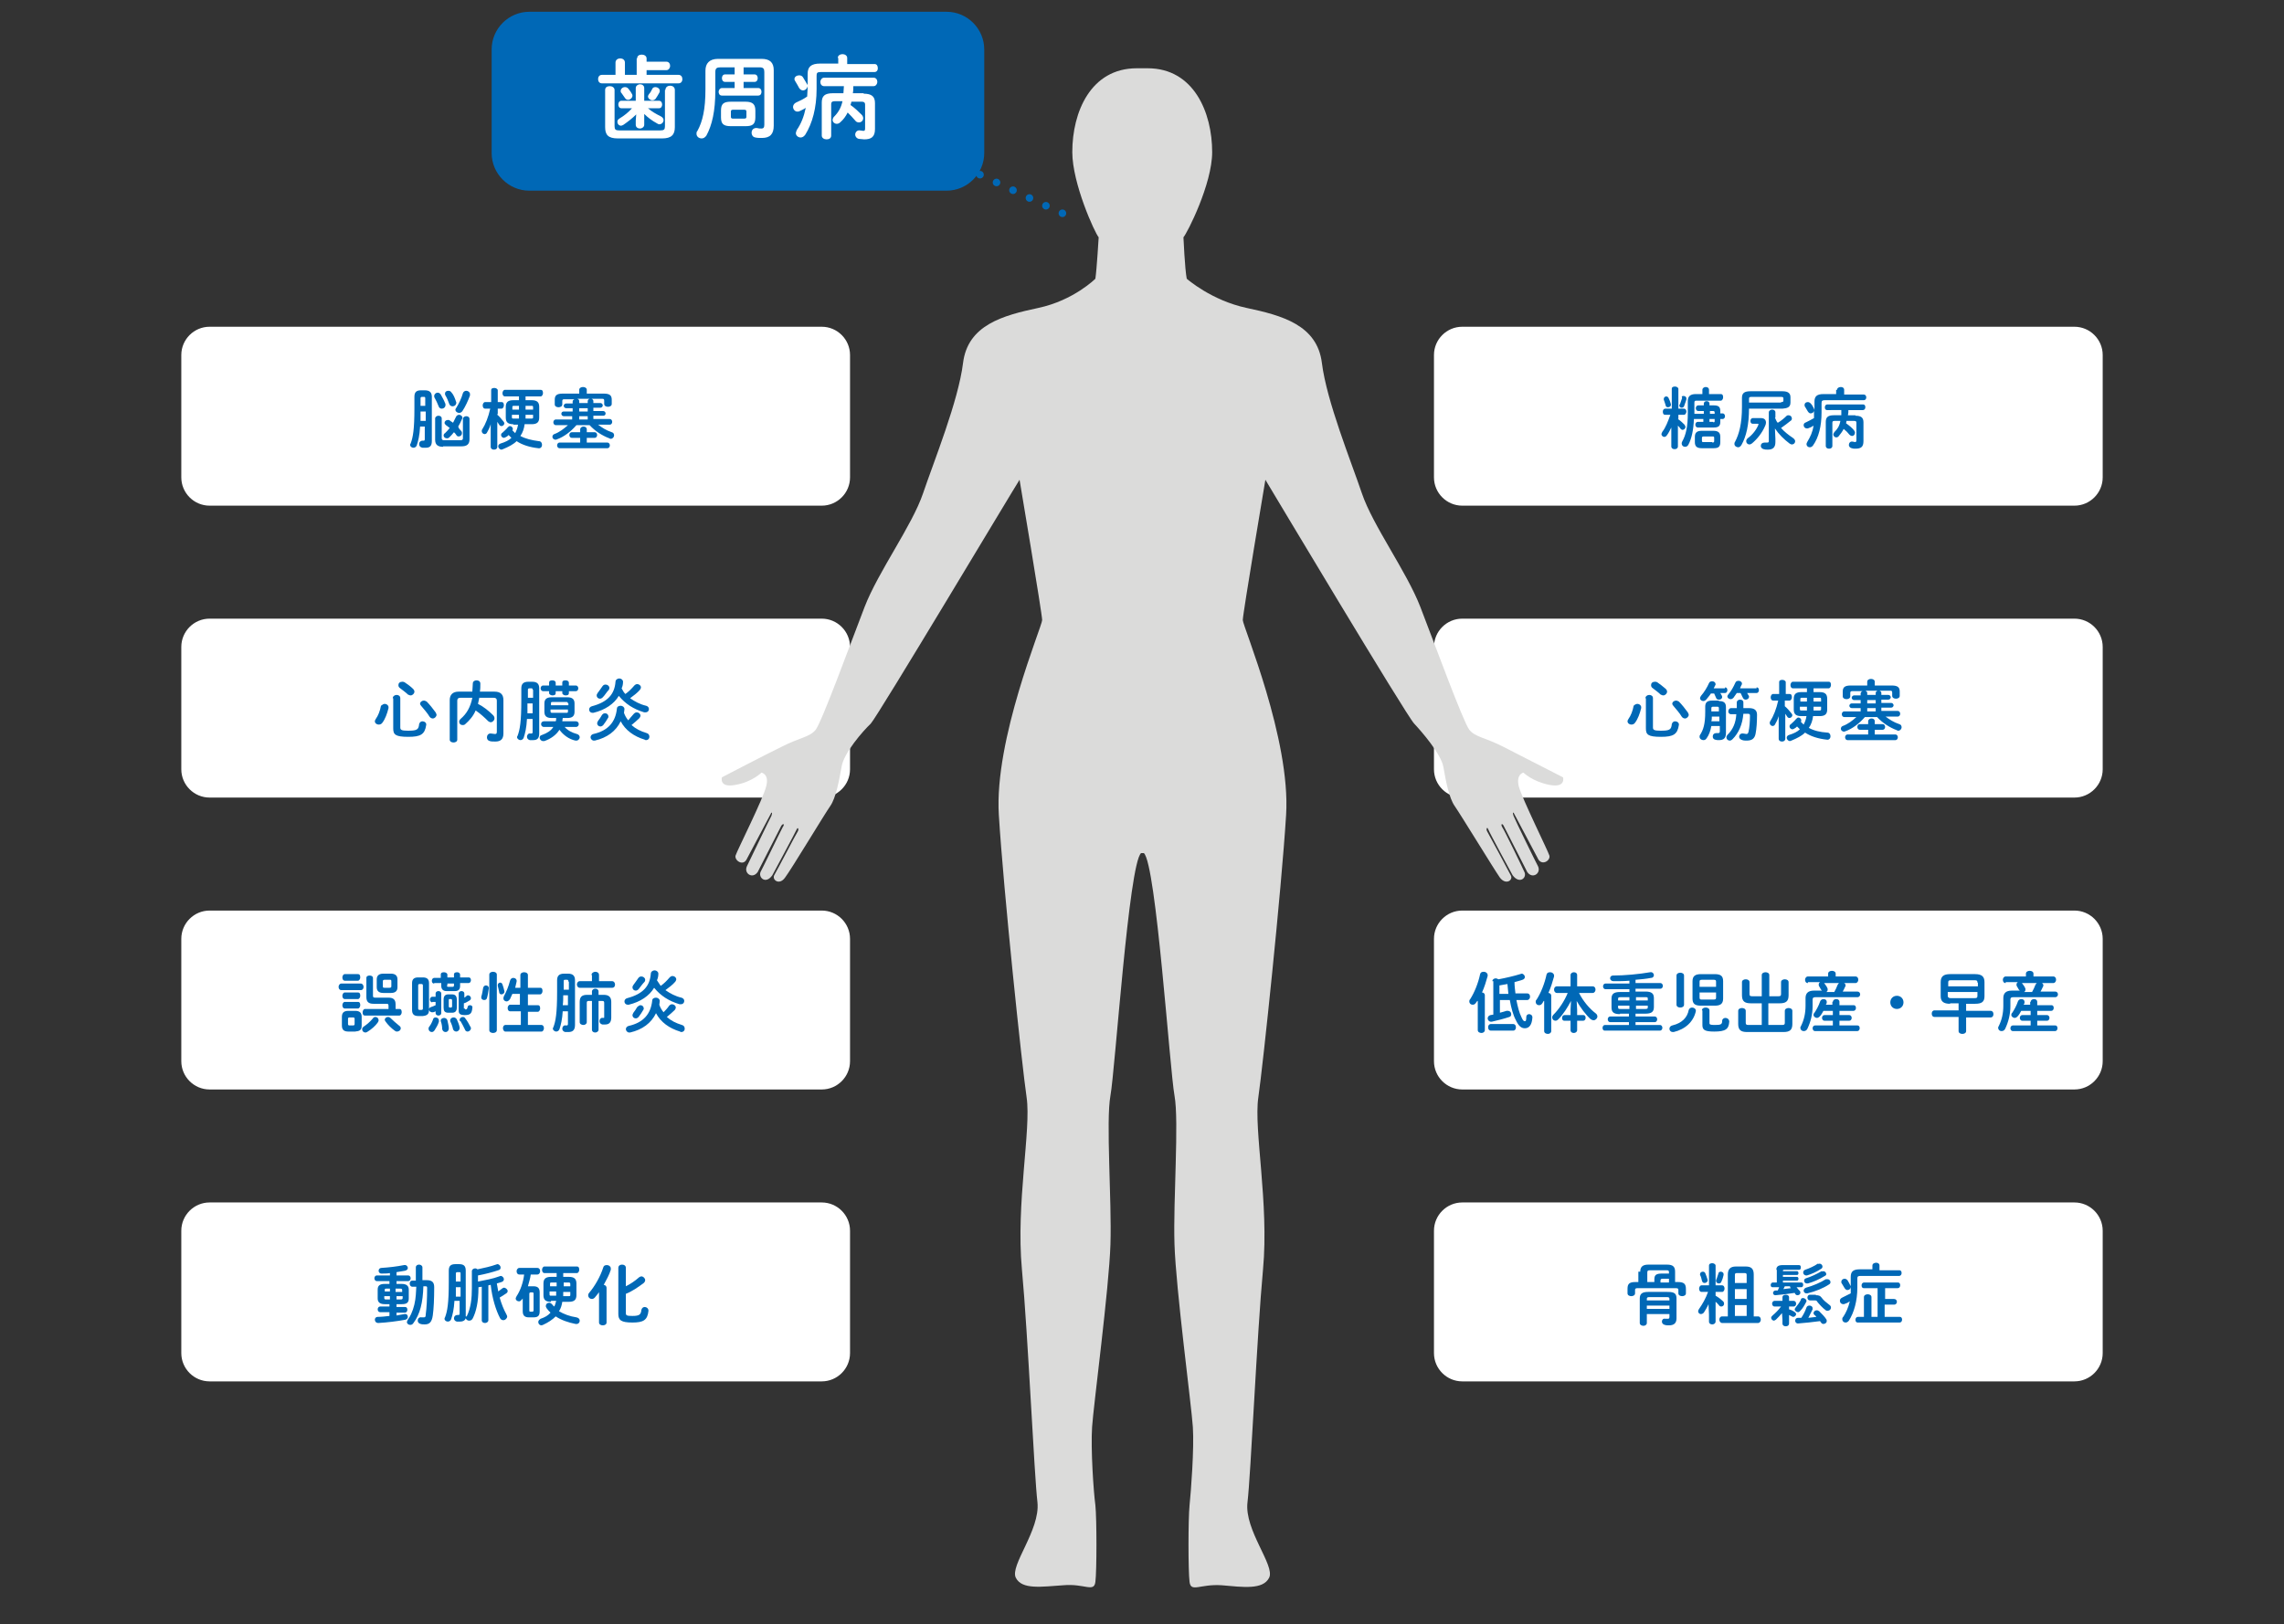
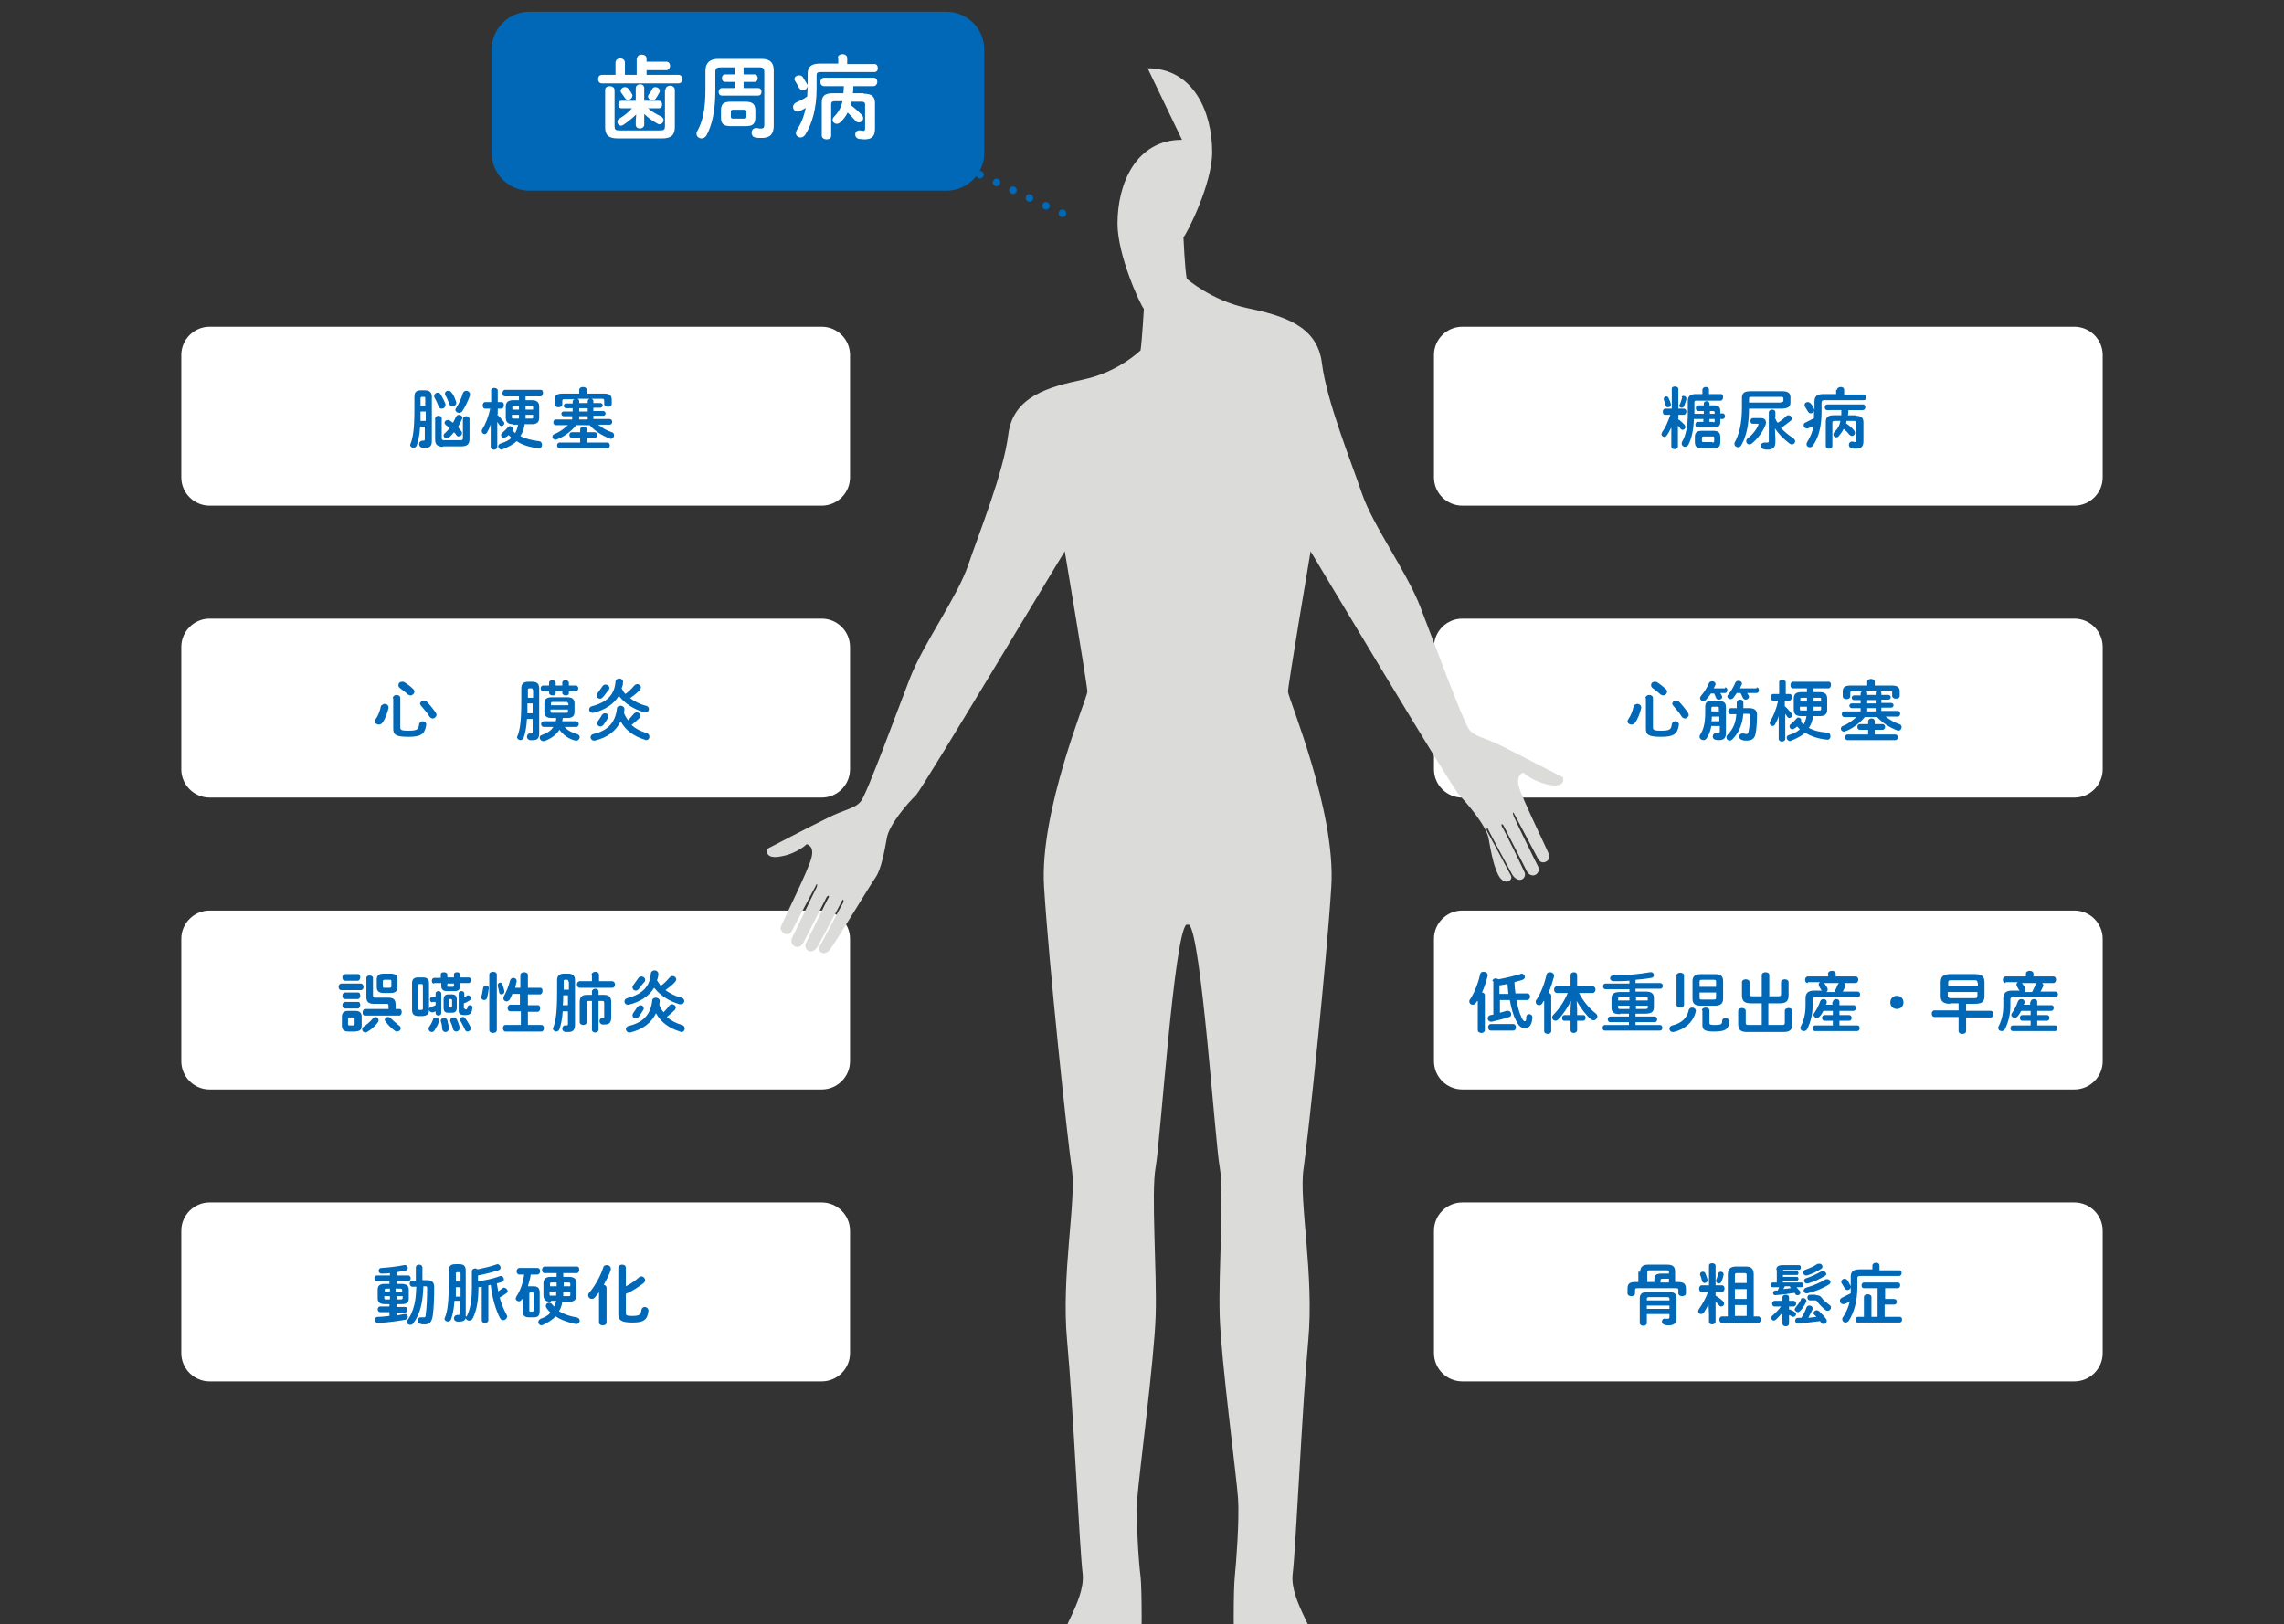
<svg xmlns="http://www.w3.org/2000/svg" version="1.1" id="レイヤー_1" x="0px" y="0px" width="485px" height="345px" viewBox="0 0 485 345" style="enable-background:new 0 0 485 345;" xml:space="preserve">
  <rect x="0" y="0" width="485" height="345" fill="#333333" stroke="none" />
  <style type="text/css">
	.st0{fill:none;}
	.st1{fill:#FFFFFF;}
	.st2{fill:#0068B6;}
	.st3{fill:#DBDBDA;}
	.st4{fill:none;stroke:#0068B6;stroke-width:1.61;stroke-linecap:round;stroke-linejoin:round;}
	.st5{fill:none;stroke:#0068B6;stroke-width:1.61;stroke-linecap:round;stroke-linejoin:round;stroke-dasharray:0,3.866;}
</style>
  <g>
    <rect x="2.5" y="2.5" class="st0" width="480" height="340" />
    <g>
      <g>
        <g>
          <path class="st1" d="M174.5,107.4h-130c-3.3,0-6-2.7-6-6v-26c0-3.3,2.7-6,6-6h130c3.3,0,6,2.7,6,6v26      C180.5,104.7,177.8,107.4,174.5,107.4z" />
          <g>
            <path class="st2" d="M89.2,90.7c-0.1,1.8-0.4,3-0.7,3.9c-0.1,0.3-0.4,0.5-0.7,0.5c-0.3,0-0.7-0.2-0.7-0.6c0-0.1,0-0.2,0.1-0.3       c0.5-1.3,0.8-3,0.8-7.5v-2.4c0-0.9,0.3-1.4,1.4-1.4h0.8c1.1,0,1.5,0.5,1.5,1.4v9.4c0,1.1-0.5,1.4-1.3,1.4c-0.2,0-0.4,0-0.7,0       C89.2,95,89,94.7,89,94.3c0-0.4,0.3-0.7,0.7-0.7c0.1,0,0.2,0,0.3,0c0.1,0,0.2-0.1,0.2-0.3v-2.7H89.2z M90.3,87.4h-1       c0,0.7,0,1.4,0,2h1.1V87.4z M90.3,84.6c0-0.3-0.1-0.3-0.3-0.3h-0.4c-0.2,0-0.3,0.1-0.3,0.3v1.6h1V84.6z M94.5,85.6       c0.1,0.1,0.1,0.3,0.1,0.4c0,0.5-0.4,0.8-0.8,0.8c-0.3,0-0.6-0.2-0.7-0.6c-0.2-0.5-0.5-1.2-0.8-1.7c-0.1-0.1-0.1-0.3-0.1-0.4       c0-0.4,0.4-0.7,0.7-0.7c0.3,0,0.5,0.1,0.7,0.4C93.9,84.4,94.3,85,94.5,85.6z M94.1,94.9c-1.1,0-1.7-0.4-1.7-1.5v-4.5       c0-0.4,0.4-0.6,0.7-0.6c0.4,0,0.7,0.2,0.7,0.6v4.2c0,0.3,0.2,0.4,0.5,0.4h3.5c0.3,0,0.5-0.1,0.5-0.4V89c0-0.4,0.4-0.6,0.7-0.6       c0.4,0,0.7,0.2,0.7,0.6v4.3c0,1.1-0.6,1.5-1.7,1.5H94.1z M97.9,91.5c0.2,0.2,0.2,0.4,0.2,0.5c0,0.4-0.3,0.7-0.7,0.7       c-0.2,0-0.4-0.1-0.5-0.3s-0.3-0.4-0.5-0.6c-0.3,0.4-0.7,0.8-1,1.1c-0.2,0.2-0.4,0.2-0.5,0.2c-0.4,0-0.7-0.3-0.7-0.6       c0-0.2,0.1-0.4,0.3-0.5c0.3-0.3,0.7-0.7,1-1.1c-0.3-0.2-0.5-0.4-0.8-0.6c-0.2-0.2-0.3-0.3-0.3-0.5c0-0.3,0.3-0.6,0.7-0.6       c0.1,0,0.3,0,0.4,0.1c0.2,0.2,0.5,0.3,0.7,0.5c0.2-0.4,0.4-0.8,0.6-1.2c0.1-0.3,0.4-0.5,0.7-0.5c0.3,0,0.7,0.3,0.7,0.6       c0,0.1,0,0.2-0.1,0.3c-0.2,0.5-0.5,1.1-0.8,1.6C97.4,91,97.7,91.3,97.9,91.5z M96.8,85.2c0,0.1,0.1,0.2,0.1,0.3       c0,0.5-0.4,0.8-0.8,0.8c-0.3,0-0.6-0.2-0.7-0.5c-0.2-0.6-0.5-1.3-0.8-1.8c-0.1-0.1-0.1-0.3-0.1-0.4c0-0.4,0.3-0.6,0.7-0.6       c0.3,0,0.5,0.1,0.7,0.4C96.3,83.8,96.6,84.6,96.8,85.2z M98.2,87.3c-0.2,0.3-0.5,0.4-0.7,0.4c-0.4,0-0.8-0.3-0.8-0.7       c0-0.1,0.1-0.3,0.2-0.4c0.5-0.8,1.1-2,1.4-3.1c0.1-0.3,0.4-0.5,0.7-0.5c0.4,0,0.8,0.3,0.8,0.7c0,0.1,0,0.2,0,0.3       C99.4,85.1,98.8,86.4,98.2,87.3z" />
            <path class="st2" d="M105.5,88c0.5,0.4,1,1,1.4,1.5c0.1,0.1,0.2,0.3,0.2,0.4c0,0.3-0.3,0.6-0.6,0.6c-0.2,0-0.4-0.1-0.5-0.3       c-0.1-0.2-0.3-0.4-0.4-0.6v5.3c0,0.4-0.3,0.6-0.7,0.6c-0.4,0-0.7-0.2-0.7-0.6v-2l0-2.8c-0.2,0.7-0.5,1.3-0.8,1.8       c-0.1,0.2-0.3,0.3-0.5,0.3c-0.3,0-0.6-0.3-0.6-0.6c0-0.1,0-0.3,0.1-0.4c0.7-1.1,1.3-2.6,1.7-4.4h-1.1c-0.3,0-0.5-0.3-0.5-0.7       c0-0.3,0.2-0.7,0.5-0.7h1.3v-2.5c0-0.4,0.3-0.5,0.7-0.5c0.3,0,0.7,0.2,0.7,0.5v2.5h0.8c0.4,0,0.5,0.3,0.5,0.7       c0,0.3-0.2,0.7-0.5,0.7h-0.8V88z M109,90.1c-1.1,0-1.6-0.4-1.6-1.4v-2.3c0-1,0.5-1.4,1.6-1.4h1.2v-0.8h-3       c-0.3,0-0.5-0.3-0.5-0.7c0-0.3,0.2-0.7,0.5-0.7h7.6c0.4,0,0.5,0.3,0.5,0.7c0,0.3-0.2,0.7-0.5,0.7h-3.2V85h1.3       c1.1,0,1.6,0.4,1.6,1.4v2.3c0,1-0.5,1.4-1.6,1.4h-1.5c-0.1,0.9-0.4,1.8-0.9,2.5c1.1,0.6,2.4,0.9,3.9,1.1c0.5,0,0.7,0.4,0.7,0.8       c0,0.4-0.3,0.8-0.8,0.7c-1.8-0.2-3.4-0.7-4.6-1.5c-0.7,0.7-1.7,1.2-2.9,1.7c-0.1,0-0.2,0.1-0.3,0.1c-0.4,0-0.7-0.4-0.7-0.7       c0-0.3,0.2-0.5,0.5-0.6c1-0.3,1.8-0.7,2.3-1.2c-0.2-0.2-0.4-0.4-0.6-0.6c-0.2,0.2-0.3,0.3-0.5,0.4c-0.2,0.1-0.4,0.2-0.5,0.2       c-0.3,0-0.6-0.3-0.6-0.6c0-0.2,0.1-0.4,0.3-0.5c0.3-0.3,0.8-0.7,1.1-1.1c0.2-0.2,0.3-0.3,0.5-0.3c0.3,0,0.6,0.3,0.6,0.6       c0,0.1,0,0.2-0.1,0.3c0.2,0.2,0.4,0.4,0.6,0.6c0.3-0.6,0.5-1.1,0.6-1.8H109z M110.2,87v-0.8h-1.1c-0.3,0-0.3,0.1-0.3,0.3V87       H110.2z M110.2,88.9c0-0.2,0-0.4,0-0.5v-0.3h-1.5v0.5c0,0.3,0.1,0.3,0.3,0.3H110.2z M111.6,88.1v0.3c0,0.2,0,0.4,0,0.5h1.3       c0.3,0,0.3-0.1,0.3-0.3v-0.5H111.6z M111.6,87h1.6v-0.5c0-0.3-0.1-0.3-0.3-0.3h-1.3V87z" />
            <path class="st2" d="M121.6,88.4h-1.9c-0.3,0-0.5-0.3-0.5-0.5c0-0.3,0.2-0.5,0.5-0.5h1.9v-0.7h-1.4c-0.3,0-0.5-0.3-0.5-0.5       s0.2-0.5,0.5-0.5h1.4v-0.4c0-0.3,0.2-0.4,0.4-0.5h-2.2c-0.3,0-0.4,0.1-0.4,0.4v0.7c0,0.4-0.4,0.6-0.8,0.6       c-0.4,0-0.8-0.2-0.8-0.6v-1c0-0.9,0.4-1.3,1.7-1.3h3.5v-0.8c0-0.4,0.4-0.6,0.8-0.6c0.4,0,0.8,0.2,0.8,0.6v0.8h3.6       c1.3,0,1.7,0.4,1.7,1.3v0.9c0,0.4-0.4,0.6-0.8,0.6c-0.4,0-0.8-0.2-0.8-0.6v-0.7c0-0.3-0.1-0.4-0.4-0.4h-2.3       c0.2,0.1,0.4,0.2,0.4,0.5v0.4h1.5c0.3,0,0.5,0.3,0.5,0.5s-0.2,0.5-0.5,0.5h-1.5v0.7h2.1c0.3,0,0.5,0.3,0.5,0.5       c0,0.3-0.2,0.5-0.5,0.5h-2.1v0.7h3.5c0.3,0,0.5,0.3,0.5,0.6c0,0.3-0.2,0.6-0.5,0.6H127c0.8,0.6,1.7,1.2,2.9,1.6       c0.4,0.1,0.5,0.4,0.5,0.7c0,0.3-0.3,0.7-0.7,0.7c-0.1,0-0.2,0-0.3-0.1c-1.6-0.6-3.1-1.6-4.2-2.8h-2.8c-1.2,1.4-2.7,2.5-4.1,3       c-0.1,0-0.2,0.1-0.3,0.1c-0.4,0-0.7-0.3-0.7-0.6c0-0.2,0.1-0.5,0.4-0.6c1.1-0.4,2-1.1,2.9-1.9h-2.6c-0.3,0-0.5-0.3-0.5-0.6       c0-0.3,0.2-0.6,0.5-0.6h3.5V88.4z M123.2,93h-1.8c-0.3,0-0.5-0.3-0.5-0.6c0-0.3,0.2-0.6,0.5-0.6h1.8v-0.6       c0-0.4,0.4-0.6,0.7-0.6c0.4,0,0.7,0.2,0.7,0.6v0.6h1.7c0.3,0,0.5,0.3,0.5,0.6c0,0.3-0.2,0.6-0.5,0.6h-1.7v1h4.4       c0.3,0,0.5,0.3,0.5,0.6c0,0.3-0.2,0.6-0.5,0.6h-10.2c-0.3,0-0.5-0.3-0.5-0.6c0-0.3,0.2-0.6,0.5-0.6h4.4V93z M122.6,84.7       c0.2,0.1,0.4,0.2,0.4,0.5v0.4h1.8v-0.4c0-0.3,0.2-0.4,0.4-0.5H122.6z M124.8,87.4v-0.7H123v0.7H124.8z M124.8,89.1v-0.7H123       v0.7H124.8z" />
          </g>
        </g>
        <g>
          <path class="st1" d="M174.5,293.4h-130c-3.3,0-6-2.7-6-6v-26c0-3.3,2.7-6,6-6h130c3.3,0,6,2.7,6,6v26      C180.5,290.7,177.8,293.4,174.5,293.4z" />
          <g>
            <path class="st2" d="M82.8,272.1H80c-0.3,0-0.5-0.3-0.5-0.6c0-0.3,0.2-0.6,0.5-0.6h2.8v-0.5c-0.6,0.1-1.2,0.1-1.8,0.1       c-0.4,0-0.6-0.3-0.6-0.6c0-0.3,0.2-0.6,0.6-0.6c1.6-0.1,3.3-0.3,4.8-0.6c0.5-0.1,0.8,0.3,0.8,0.6c0,0.3-0.2,0.5-0.6,0.6       c-0.6,0.1-1.2,0.2-1.8,0.3v0.7h2.5c0.3,0,0.5,0.3,0.5,0.6c0,0.3-0.2,0.6-0.5,0.6h-2.5v0.6h1.1c1,0,1.5,0.4,1.5,1.2v1.9       c0,1-0.6,1.2-1.5,1.2h-1.1v0.6H86c0.4,0,0.5,0.3,0.5,0.6c0,0.3-0.2,0.6-0.5,0.6h-1.8v0.6c0.6-0.1,1.2-0.2,1.7-0.3       c0.5-0.1,0.7,0.3,0.7,0.6c0,0.3-0.2,0.5-0.5,0.6c-1.6,0.3-3.9,0.6-5.8,0.7c-0.4,0-0.7-0.3-0.7-0.7c0-0.3,0.2-0.6,0.6-0.6       c0.8,0,1.6-0.1,2.5-0.2v-0.8h-2c-0.3,0-0.5-0.3-0.5-0.6c0-0.3,0.2-0.6,0.5-0.6h2V277h-1c-1,0-1.5-0.4-1.5-1.2v-1.9       c0-0.8,0.4-1.2,1.5-1.2h1V272.1z M82.8,274.4v-0.7H82c-0.3,0-0.3,0.1-0.3,0.3v0.3H82.8z M82.8,276v-0.7h-1.2v0.4       c0,0.2,0.1,0.3,0.3,0.3H82.8z M84.1,274.4h1.3V274c0-0.2-0.1-0.3-0.4-0.3h-1V274.4z M85.1,276c0.3,0,0.4-0.1,0.4-0.3v-0.4h-1.3       v0.7H85.1z M89.9,273.2c-0.1,3.5-0.7,5.9-2.1,7.8c-0.2,0.3-0.4,0.4-0.7,0.4c-0.4,0-0.7-0.3-0.7-0.6c0-0.1,0.1-0.3,0.2-0.5       c0.3-0.4,0.5-0.8,0.7-1.2c0.6-1.3,0.9-2.7,1-4.1c0-0.6,0.1-1.1,0.1-1.7l-0.8,0c-0.4,0-0.6-0.3-0.6-0.7c0-0.3,0.2-0.6,0.5-0.6       l0.8,0v-2.8c0-0.4,0.3-0.6,0.7-0.6c0.3,0,0.7,0.2,0.7,0.6v2.7l0.9,0c1.2,0,1.6,0.5,1.6,1.5c0,2.5-0.1,4.6-0.3,6       s-0.7,1.9-1.7,1.9c-0.3,0-0.6,0-0.9-0.1c-0.4-0.1-0.6-0.4-0.6-0.7c0-0.4,0.3-0.8,0.8-0.7c0.2,0,0.4,0,0.5,0       c0.3,0,0.4-0.1,0.4-0.6c0.2-1.4,0.3-3.4,0.3-5.7c0-0.2-0.1-0.3-0.3-0.3L89.9,273.2z" />
            <path class="st2" d="M99.1,279.6C99.1,279.7,99.1,279.7,99.1,279.6c0.9-1.8,1.1-3.9,1.1-6v-3.6c0-0.4,0.4-0.6,0.7-0.6       c0.2,0,0.4,0.1,0.5,0.2c1.4-0.3,2.8-0.6,3.9-1c0.1,0,0.2-0.1,0.3-0.1c0.4,0,0.7,0.4,0.7,0.7c0,0.3-0.1,0.5-0.5,0.6       c-1.2,0.4-2.7,0.8-4.3,1.1v1.3c1.5-0.3,3.2-0.6,4.5-1.1c0.1,0,0.2-0.1,0.3-0.1c0.4,0,0.7,0.4,0.7,0.7c0,0.3-0.2,0.5-0.5,0.6       c-0.3,0.1-0.6,0.2-1,0.3c0.1,0.6,0.2,1.1,0.3,1.7c0.3-0.2,0.5-0.4,0.8-0.6c0.1-0.1,0.3-0.2,0.4-0.2c0.4,0,0.8,0.4,0.8,0.7       c0,0.2-0.1,0.4-0.3,0.5c-0.4,0.3-0.9,0.6-1.4,0.9c0.4,1.4,0.9,2.6,1.4,3.5c0.1,0.2,0.2,0.4,0.2,0.5c0,0.4-0.4,0.8-0.8,0.8       c-0.3,0-0.5-0.1-0.7-0.4c-0.9-1.7-1.7-4.3-2-7.1c-0.2,0-0.3,0.1-0.5,0.1v7.4c0,0.4-0.4,0.6-0.7,0.6c-0.4,0-0.7-0.2-0.7-0.6       v-7.1c-0.2,0-0.5,0.1-0.7,0.1v0.1c0,3.1-0.5,5.1-1.2,6.5c-0.2,0.4-0.5,0.5-0.8,0.5s-0.6-0.2-0.7-0.5c-0.2,0.5-0.6,0.7-1.2,0.7       c-0.2,0-0.4,0-0.7,0c-0.4-0.1-0.6-0.4-0.6-0.7c0-0.4,0.3-0.7,0.7-0.7c0.1,0,0.2,0,0.3,0c0.1,0,0.2-0.1,0.2-0.3v-2.7h-1.1       c-0.1,1.8-0.4,3-0.7,3.9c-0.1,0.3-0.4,0.5-0.7,0.5c-0.3,0-0.7-0.2-0.7-0.6c0-0.1,0-0.2,0.1-0.3c0.5-1.3,0.8-3,0.8-7.5v-2.4       c0-0.9,0.3-1.4,1.4-1.4h0.8c1.1,0,1.4,0.5,1.4,1.4V279.6z M96.8,273.4c0,0.7,0,1.4,0,2h1v-2H96.8z M97.8,270.5       c0-0.3-0.1-0.3-0.3-0.3h-0.4c-0.2,0-0.3,0.1-0.3,0.3v1.7h1V270.5z" />
            <path class="st2" d="M112.3,279.8c-0.9,0-1.3-0.4-1.3-1.3v-1.4l0-1.3c-0.1,0.1-0.1,0.2-0.2,0.2c-0.2,0.3-0.4,0.4-0.6,0.4       c-0.4,0-0.7-0.3-0.7-0.6c0-0.1,0.1-0.3,0.2-0.5c0.8-1.2,1.4-2.9,1.6-4.6h-1c-0.4,0-0.6-0.3-0.6-0.7c0-0.3,0.2-0.7,0.6-0.7h3.8       c0.4,0,0.6,0.3,0.6,0.7c0,0.3-0.2,0.7-0.6,0.7h-1.4c-0.1,0.9-0.4,1.7-0.6,2.5h0.1h1.1c0.9,0,1.3,0.4,1.3,1.3v4       c0,0.9-0.3,1.3-1.3,1.3H112.3z M113,278.6c0.2,0,0.3-0.1,0.3-0.3v-3.5c0-0.3-0.1-0.3-0.3-0.3h-0.3c-0.2,0-0.3,0.1-0.3,0.3v3.5       c0,0.2,0,0.3,0.3,0.3H113z M117,276.5c-1.1,0-1.6-0.4-1.6-1.4v-2.5c0-1,0.5-1.4,1.6-1.4h1.2v-0.8h-2.6c-0.3,0-0.5-0.3-0.5-0.7       c0-0.3,0.2-0.7,0.5-0.7h6.9c0.4,0,0.5,0.3,0.5,0.7c0,0.3-0.2,0.7-0.5,0.7h-2.9v0.8h1.2c1.1,0,1.6,0.4,1.6,1.4v2.5       c0,1-0.5,1.4-1.6,1.4h-1.4c-0.1,0.7-0.3,1.4-0.7,2c1,0.6,2.3,1.1,3.7,1.3c0.5,0.1,0.7,0.4,0.7,0.7c0,0.4-0.3,0.8-0.9,0.7       c-1.5-0.3-3-0.8-4.2-1.6c-0.7,0.7-1.6,1.3-2.7,1.8c-0.1,0-0.2,0.1-0.3,0.1c-0.4,0-0.7-0.3-0.7-0.7c0-0.3,0.2-0.5,0.5-0.7       c0.9-0.3,1.6-0.7,2.1-1.3c-0.3-0.3-0.6-0.6-0.8-0.9c-0.1-0.2-0.2-0.3-0.2-0.5c0-0.4,0.3-0.7,0.7-0.7c0.2,0,0.4,0.1,0.6,0.3       c0.2,0.2,0.3,0.4,0.5,0.5c0.2-0.4,0.3-0.8,0.4-1.2H117z M118.2,273.2v-0.8h-1.1c-0.3,0-0.3,0.1-0.3,0.3v0.5H118.2z        M118.1,275.2c0-0.3,0-0.6,0-0.9h-1.4v0.6c0,0.3,0.1,0.3,0.3,0.3H118.1z M119.6,274.4c0,0.3,0,0.6,0,0.9h1.2       c0.3,0,0.3-0.1,0.3-0.3v-0.6H119.6z M119.6,273.2h1.5v-0.5c0-0.2-0.1-0.3-0.3-0.3h-1.1V273.2z" />
            <path class="st2" d="M127.3,274.3c-0.3,0.5-0.7,0.9-1,1.3c-0.2,0.2-0.4,0.3-0.6,0.3c-0.4,0-0.8-0.3-0.8-0.8       c0-0.2,0.1-0.4,0.2-0.5c1.2-1.4,2.4-3.5,3-5.4c0.1-0.4,0.4-0.5,0.8-0.5c0.4,0,0.8,0.3,0.8,0.7c0,0.1,0,0.2,0,0.3       c-0.3,1-0.9,2.1-1.5,3.2c0.3,0,0.6,0.3,0.6,0.6v7.4c0,0.4-0.4,0.6-0.8,0.6c-0.4,0-0.8-0.2-0.8-0.6V274.3z M132.9,273.2       c1-0.5,1.9-1.1,2.8-1.9c0.2-0.1,0.3-0.2,0.5-0.2c0.4,0,0.8,0.4,0.8,0.8c0,0.2-0.1,0.4-0.3,0.6c-1.2,0.9-2.5,1.8-3.8,2.3v4.1       c0,0.5,0.2,0.6,1.4,0.6c1.5,0,1.8-0.3,1.9-1.3c0.1-0.4,0.4-0.6,0.7-0.6c0.4,0,0.8,0.3,0.8,0.8c-0.2,2-1.1,2.5-3.4,2.5       c-2.4,0-3-0.5-3-1.8v-9.8c0-0.5,0.4-0.7,0.8-0.7c0.4,0,0.8,0.2,0.8,0.7V273.2z" />
          </g>
        </g>
        <g>
          <path class="st1" d="M174.5,169.4h-130c-3.3,0-6-2.7-6-6v-26c0-3.3,2.7-6,6-6h130c3.3,0,6,2.7,6,6v26      C180.5,166.7,177.8,169.4,174.5,169.4z" />
          <g>
            <path class="st2" d="M81.7,149.5c0.4,0,0.8,0.3,0.8,0.7c0,0.1,0,0.1,0,0.2c-0.3,1.2-0.7,2.3-1.3,3.1c-0.2,0.3-0.5,0.4-0.8,0.4       c-0.4,0-0.8-0.3-0.8-0.7c0-0.2,0.1-0.3,0.2-0.5c0.5-0.7,0.9-1.7,1.1-2.8C81.2,149.7,81.4,149.5,81.7,149.5z M83.4,148.3       c0-0.4,0.4-0.7,0.8-0.7c0.4,0,0.8,0.2,0.8,0.7v6.2c0,0.5,0.2,0.7,1.6,0.7c1.9,0,2.3-0.2,2.4-1.4c0.1-0.4,0.4-0.6,0.7-0.6       c0.4,0,0.9,0.3,0.8,0.8c-0.3,2-1.2,2.5-3.8,2.5c-2.8,0-3.2-0.5-3.2-1.8V148.3z M87.7,146.3c0.2,0.2,0.3,0.4,0.3,0.6       c0,0.4-0.4,0.8-0.8,0.8c-0.2,0-0.4-0.1-0.6-0.2c-0.5-0.5-1.1-0.9-1.6-1.3c-0.3-0.2-0.4-0.4-0.4-0.7c0-0.4,0.3-0.7,0.8-0.7       c0.2,0,0.3,0,0.5,0.1C86.5,145.3,87.2,145.8,87.7,146.3z M92.5,151.3c0.1,0.2,0.2,0.4,0.2,0.5c0,0.4-0.4,0.8-0.8,0.8       c-0.2,0-0.5-0.1-0.7-0.4c-0.4-0.7-1.2-1.6-1.7-2.2c-0.2-0.2-0.3-0.4-0.3-0.5c0-0.4,0.4-0.7,0.8-0.7c0.2,0,0.4,0.1,0.6,0.2       C91.2,149.6,92,150.6,92.5,151.3z" />
-             <path class="st2" d="M101.8,148.1c-0.1,0.5-0.2,1-0.3,1.4c1.2,0.6,2.3,1.5,3.2,2.4c0.2,0.2,0.3,0.4,0.3,0.7       c0,0.4-0.4,0.8-0.8,0.8c-0.2,0-0.3-0.1-0.5-0.2c-0.9-0.9-1.8-1.7-2.7-2.3c-0.5,1.2-1.3,2.1-2.2,2.9c-0.2,0.2-0.4,0.2-0.6,0.2       c-0.4,0-0.7-0.3-0.7-0.7c0-0.2,0.1-0.4,0.3-0.6c1.3-1.1,2.1-2.5,2.5-4.5h-2.5c-0.5,0-0.7,0.2-0.7,0.6v8.3       c0,0.4-0.4,0.6-0.8,0.6c-0.4,0-0.8-0.2-0.8-0.6v-8.4c0-1.1,0.6-1.8,1.9-1.8h2.9c0-0.5,0.1-1.1,0.1-1.7c0-0.5,0.4-0.7,0.8-0.7       c0.4,0,0.8,0.2,0.8,0.7c0,0.6,0,1.2-0.1,1.7h3.1c1.4,0,1.9,0.7,1.9,1.8v7.1c0,1.2-0.6,1.7-1.7,1.7c-0.5,0-0.9,0-1.2-0.1       c-0.4-0.1-0.6-0.4-0.6-0.8c0-0.4,0.3-0.9,0.9-0.8c0.3,0,0.5,0.1,0.8,0.1s0.4-0.1,0.4-0.5v-6.6c0-0.4-0.2-0.6-0.7-0.6H101.8z" />
            <path class="st2" d="M111.9,152.7c-0.1,1.9-0.4,3.1-0.7,4c-0.1,0.3-0.4,0.5-0.7,0.5c-0.3,0-0.7-0.3-0.7-0.6       c0-0.1,0-0.2,0.1-0.3c0.5-1.3,0.8-3,0.8-7.6v-2.5c0-0.9,0.4-1.4,1.5-1.4h0.8c1.1,0,1.5,0.5,1.5,1.4v9.6c0,1.1-0.5,1.4-1.3,1.4       c-0.2,0-0.4,0-0.7,0c-0.4-0.1-0.6-0.4-0.6-0.7c0-0.4,0.3-0.8,0.7-0.7c0.1,0,0.2,0,0.3,0c0.1,0,0.2-0.1,0.2-0.3v-2.8H111.9z        M113.1,149.4H112c0,0.7,0,1.4,0,2.1h1.1V149.4z M113.1,146.5c0-0.3-0.1-0.3-0.3-0.3h-0.4c-0.2,0-0.3,0.1-0.3,0.3v1.7h1.1       V146.5z M117.1,152.5c-1,0-1.5-0.4-1.5-1.3v-1.8c0-0.9,0.5-1.3,1.5-1.3h3.4c1,0,1.5,0.4,1.5,1.3v1.8c0,0.9-0.5,1.3-1.5,1.3h-1       c0,0.2-0.1,0.4-0.1,0.7h2.9c0.4,0,0.6,0.3,0.6,0.6s-0.2,0.6-0.6,0.6h-2.4c0.6,0.7,1.5,1.2,2.6,1.5c0.4,0.1,0.6,0.4,0.6,0.7       c0,0.3-0.3,0.7-0.7,0.7c-0.1,0-0.1,0-0.2,0c-1.4-0.3-2.6-1.2-3.4-2.3c-0.7,1.1-1.8,1.9-3.2,2.4c-0.1,0-0.2,0-0.3,0       c-0.4,0-0.7-0.4-0.7-0.7c0-0.3,0.1-0.5,0.5-0.6c1.1-0.4,1.9-0.9,2.4-1.7h-2c-0.4,0-0.6-0.3-0.6-0.6s0.2-0.6,0.6-0.6h2.5       c0.1-0.2,0.1-0.4,0.1-0.7H117.1z M119.4,145.6v-0.6c0-0.4,0.3-0.5,0.7-0.5c0.4,0,0.7,0.2,0.7,0.5v0.6h1.5       c0.3,0,0.5,0.3,0.5,0.6c0,0.3-0.2,0.6-0.5,0.6h-1.5v0.4c0,0.4-0.3,0.5-0.7,0.5c-0.3,0-0.7-0.2-0.7-0.5v-0.4h-1.4v0.4       c0,0.4-0.3,0.5-0.7,0.5c-0.3,0-0.7-0.2-0.7-0.5v-0.4h-1.3c-0.3,0-0.5-0.3-0.5-0.6c0-0.3,0.2-0.6,0.5-0.6h1.3v-0.6       c0-0.4,0.3-0.5,0.7-0.5c0.4,0,0.7,0.2,0.7,0.5v0.6H119.4z M120.6,149.4c0-0.2-0.1-0.3-0.3-0.3h-3c-0.3,0-0.3,0.1-0.3,0.3v0.4       h3.7V149.4z M120.3,151.4c0.3,0,0.3-0.1,0.3-0.3v-0.4h-3.7v0.4c0,0.2,0.1,0.3,0.3,0.3H120.3z" />
            <path class="st2" d="M134.6,151.6c0.2-0.2,0.4-0.3,0.6-0.3c0.4,0,0.8,0.3,0.8,0.7c0,0.2-0.1,0.3-0.2,0.5       c-0.5,0.5-1.1,1-1.7,1.5c0.9,0.8,1.9,1.3,3.2,1.7c0.4,0.1,0.6,0.4,0.6,0.8c0,0.4-0.3,0.7-0.7,0.7c-0.1,0-0.2,0-0.3-0.1       c-2.3-0.7-4.1-2-5.1-3.9c-1,2.1-2.9,3.5-5.5,4.1c-0.1,0-0.1,0-0.2,0c-0.4,0-0.7-0.4-0.7-0.7c0-0.3,0.2-0.6,0.6-0.7       c3.1-0.7,4.7-2.5,5-5.4c0-0.4,0.4-0.6,0.8-0.6c0.4,0,0.8,0.3,0.8,0.7c0,0.3-0.1,0.6-0.1,0.8c0.2,0.6,0.5,1.1,0.9,1.6       C133.6,152.7,134.1,152.2,134.6,151.6z M132.8,147.4c0.7-0.5,1.3-1.1,1.9-1.8c0.2-0.2,0.4-0.3,0.6-0.3c0.4,0,0.8,0.3,0.8,0.7       c0,0.2-0.1,0.3-0.2,0.5c-0.6,0.7-1.3,1.2-2.1,1.8c1,0.7,2.1,1.3,3.4,1.6c0.4,0.1,0.6,0.4,0.6,0.7c0,0.4-0.3,0.7-0.7,0.7       c-0.1,0-0.2,0-0.3,0c-2.3-0.7-4-1.8-5.4-3.5c-1,1.7-2.9,3-5.4,3.6c-0.1,0-0.2,0-0.2,0c-0.4,0-0.7-0.3-0.7-0.7       c0-0.3,0.2-0.6,0.6-0.7c3.4-0.9,4.8-2.6,5-5.2c0-0.4,0.4-0.7,0.8-0.7c0.4,0,0.8,0.3,0.8,0.7c0,0.5-0.1,1-0.3,1.4       C132.3,146.8,132.5,147.1,132.8,147.4z M128,148.1c-0.2,0.2-0.4,0.3-0.6,0.3c-0.4,0-0.7-0.3-0.7-0.7c0-0.2,0.1-0.3,0.2-0.5       c0.4-0.5,0.7-1,1-1.4c0.2-0.3,0.4-0.4,0.7-0.4c0.4,0,0.8,0.3,0.8,0.7c0,0.1,0,0.2-0.1,0.4C128.8,147,128.5,147.6,128,148.1z        M128.5,151.5c0.4,0,0.7,0.3,0.7,0.7c0,0.1,0,0.2-0.1,0.3c-0.3,0.5-0.6,1-1,1.5c-0.2,0.2-0.4,0.3-0.6,0.3       c-0.4,0-0.7-0.3-0.7-0.7c0-0.1,0.1-0.3,0.2-0.5c0.3-0.4,0.6-0.8,0.8-1.2C128,151.6,128.2,151.5,128.5,151.5z" />
          </g>
        </g>
        <g>
          <path class="st1" d="M174.5,231.4h-130c-3.3,0-6-2.7-6-6v-26c0-3.3,2.7-6,6-6h130c3.3,0,6,2.7,6,6v26      C180.5,228.7,177.8,231.4,174.5,231.4z" />
          <g>
            <path class="st2" d="M72.5,210.3c-0.4,0-0.6-0.3-0.6-0.7c0-0.3,0.2-0.7,0.6-0.7h4.1c0.4,0,0.6,0.4,0.6,0.7       c0,0.4-0.2,0.7-0.6,0.7H72.5z M74,219.1c-1,0-1.4-0.4-1.4-1.3V216c0-0.8,0.3-1.3,1.4-1.3h1.4c1,0,1.4,0.4,1.4,1.3v1.8       c0,1-0.4,1.2-1.4,1.3H74z M73.2,208.3c-0.3,0-0.5-0.3-0.5-0.7c0-0.3,0.2-0.7,0.5-0.7H76c0.4,0,0.5,0.3,0.5,0.7       c0,0.3-0.2,0.7-0.5,0.7H73.2z M73.2,212.2c-0.3,0-0.5-0.3-0.5-0.7c0-0.3,0.2-0.7,0.5-0.7H76c0.4,0,0.5,0.3,0.5,0.7       c0,0.3-0.2,0.7-0.5,0.7H73.2z M73.2,214.2c-0.3,0-0.5-0.3-0.5-0.7c0-0.3,0.2-0.7,0.5-0.7H76c0.4,0,0.5,0.3,0.5,0.7       c0,0.3-0.2,0.7-0.5,0.7H73.2z M75,217.8c0.2,0,0.3-0.1,0.3-0.3v-1.1c0-0.2-0.1-0.3-0.3-0.3h-0.8c-0.2,0-0.3,0.1-0.3,0.3v1.1       c0,0.2,0.1,0.3,0.3,0.3H75z M79.7,216c0.4,0,0.7,0.3,0.7,0.7c0,0.2-0.1,0.3-0.2,0.5c-0.5,0.7-1.3,1.4-2.1,1.9       c-0.2,0.1-0.3,0.2-0.5,0.2c-0.4,0-0.7-0.3-0.7-0.7c0-0.2,0.1-0.4,0.4-0.6c0.6-0.4,1.3-1,1.8-1.6C79.3,216.1,79.5,216,79.7,216z        M82.5,213.6c0-0.3-0.1-0.4-0.4-0.4h-2.8c-1,0-1.5-0.4-1.5-1.4v-4.1c0-0.4,0.4-0.5,0.7-0.5c0.4,0,0.7,0.2,0.7,0.5v3.8       c0,0.3,0.1,0.4,0.5,0.4h2.8c1,0,1.5,0.4,1.5,1.4v1h0.8c0.4,0,0.5,0.3,0.5,0.7c0,0.3-0.2,0.7-0.5,0.7h-7.3       c-0.4,0-0.5-0.3-0.5-0.7c0-0.3,0.2-0.7,0.5-0.7h5V213.6z M81.4,210.9c-0.9,0-1.4-0.4-1.4-1.2v-1.7c0-0.8,0.5-1.2,1.4-1.2H83       c0.9,0,1.4,0.4,1.4,1.2v1.7c0,0.9-0.6,1.2-1.4,1.2H81.4z M82.7,209.8c0.3,0,0.4-0.1,0.4-0.3v-1.1c0-0.3-0.1-0.3-0.4-0.3h-1       c-0.3,0-0.4,0.1-0.4,0.3v1.1c0,0.3,0.1,0.3,0.4,0.3H82.7z M84.7,217.8c0.3,0.2,0.4,0.4,0.4,0.6c0,0.4-0.4,0.7-0.8,0.7       c-0.2,0-0.4-0.1-0.5-0.2c-0.7-0.5-1.5-1.3-1.9-1.9c-0.1-0.1-0.2-0.3-0.2-0.4c0-0.3,0.3-0.6,0.7-0.6c0.2,0,0.4,0.1,0.6,0.3       C83.5,216.8,84.1,217.3,84.7,217.8z" />
            <path class="st2" d="M88.8,215.8c-0.9,0-1.3-0.4-1.3-1.3v-5.7c0-0.8,0.4-1.2,1.3-1.2h1c0.9,0,1.3,0.4,1.3,1.2v5.7       c0,0.9-0.4,1.2-1.3,1.3H88.8z M89.5,214.5c0.2,0,0.3-0.1,0.3-0.3v-4.9c0-0.2-0.1-0.3-0.3-0.3h-0.4c-0.2,0-0.3,0.1-0.3,0.3v4.9       c0,0.2,0.1,0.3,0.3,0.3H89.5z M92.5,216.1c0.4,0,0.7,0.3,0.7,0.6c0,0.1,0,0.2,0,0.3c-0.2,0.7-0.6,1.3-0.9,1.8       c-0.2,0.3-0.4,0.4-0.6,0.4c-0.4,0-0.7-0.3-0.7-0.7c0-0.1,0-0.3,0.2-0.5c0.3-0.4,0.6-1,0.8-1.6C92,216.3,92.2,216.1,92.5,216.1z        M91.8,212.9c-0.3,0-0.5-0.3-0.5-0.6c0-0.3,0.2-0.6,0.5-0.6h0.7V211c0-0.3,0.3-0.5,0.6-0.5s0.6,0.2,0.6,0.5v4.2       c0,0.3-0.3,0.5-0.6,0.5s-0.6-0.2-0.6-0.5v-0.4c-0.2,0.1-0.4,0.2-0.6,0.2c-0.1,0-0.2,0-0.2,0c-0.3,0-0.6-0.3-0.6-0.6       c0-0.2,0.1-0.4,0.4-0.5c0.3-0.1,0.6-0.2,1-0.4v-0.7H91.8z M92.2,208.9c-0.4,0-0.5-0.3-0.5-0.6c0-0.3,0.2-0.6,0.5-0.6h1.4V207       c0-0.4,0.3-0.5,0.7-0.5c0.3,0,0.7,0.2,0.7,0.5v0.6h1.4V207c0-0.4,0.3-0.5,0.7-0.5c0.3,0,0.6,0.2,0.6,0.5v0.6h1.8       c0.4,0,0.5,0.3,0.5,0.6c0,0.3-0.2,0.6-0.5,0.6h-1.8v0.6c0,0.8-0.4,1.1-1.1,1.1h-1.8c-0.7,0-1.1-0.4-1.1-1.1v-0.6H92.2z        M94.3,216.2c0.3,0,0.6,0.2,0.7,0.5c0.1,0.5,0.3,1.2,0.3,1.7c0,0.5-0.3,0.8-0.7,0.8c-0.3,0-0.6-0.2-0.7-0.6       c0-0.5-0.1-1.2-0.3-1.7C93.5,216.5,93.9,216.2,94.3,216.2z M95.2,215.1c-0.8,0-1-0.4-1-1.1v-1.7c0-0.7,0.3-1.1,1-1.1H96       c0.7,0,1,0.4,1,1.1v1.7c0,0.7-0.3,1.1-1,1.1H95.2z M94.9,209.3c0,0.2,0.1,0.3,0.3,0.3h0.9c0.2,0,0.3-0.1,0.3-0.3v-0.4h-1.4       V209.3z M95.8,214c0.1,0,0.2-0.1,0.2-0.3v-1.2c0-0.2-0.1-0.3-0.2-0.3h-0.3c-0.2,0-0.2,0-0.2,0.3v1.2c0,0.1,0,0.3,0.2,0.3H95.8z        M95.6,216.7c0-0.3,0.3-0.6,0.7-0.6c0.3,0,0.5,0.1,0.7,0.4c0.2,0.5,0.5,1.1,0.6,1.7c0,0.1,0,0.1,0,0.2c0,0.4-0.4,0.7-0.7,0.7       c-0.3,0-0.6-0.2-0.7-0.5c-0.1-0.5-0.3-1.1-0.6-1.7C95.6,216.9,95.6,216.8,95.6,216.7z M98.7,214.2c0,0.1,0,0.2,0.2,0.2       c0.2,0,0.3-0.1,0.4-0.5c0-0.3,0.3-0.4,0.5-0.4c0.3,0,0.6,0.2,0.5,0.6c-0.1,1.2-0.5,1.5-1.6,1.5c-1,0-1.3-0.3-1.3-0.9V211       c0-0.3,0.3-0.5,0.6-0.5c0.3,0,0.6,0.2,0.6,0.5v0.9c0.2-0.1,0.3-0.2,0.5-0.4c0.1-0.1,0.2-0.1,0.3-0.1c0.3,0,0.6,0.3,0.6,0.6       c0,0.2-0.1,0.4-0.3,0.5c-0.3,0.2-0.8,0.5-1.2,0.6V214.2z M97.6,216.6c0-0.3,0.3-0.6,0.7-0.6c0.2,0,0.4,0.1,0.5,0.3       c0.4,0.5,0.8,1.2,1.1,1.8c0.1,0.1,0.1,0.2,0.1,0.3c0,0.4-0.4,0.7-0.7,0.7c-0.2,0-0.5-0.1-0.6-0.5c-0.3-0.6-0.6-1.2-0.9-1.7       C97.6,216.9,97.6,216.7,97.6,216.6z" />
            <path class="st2" d="M103.2,209.3c0.3,0,0.6,0.2,0.6,0.6c-0.1,0.6-0.2,1.5-0.4,2.1c-0.1,0.3-0.3,0.4-0.6,0.4       c-0.3,0-0.6-0.2-0.6-0.5c0-0.1,0-0.1,0-0.2c0.2-0.6,0.3-1.4,0.4-1.9C102.7,209.4,103,209.3,103.2,209.3z M105.5,218.8       c0,0.4-0.4,0.6-0.8,0.6c-0.4,0-0.8-0.2-0.8-0.6V207c0-0.4,0.4-0.6,0.8-0.6c0.4,0,0.8,0.2,0.8,0.6V218.8z M107.1,210.5       c0.1,0.4-0.3,0.7-0.6,0.7c-0.2,0-0.5-0.1-0.5-0.5c-0.1-0.4-0.2-1-0.3-1.3c0-0.1,0-0.1,0-0.2c0-0.3,0.3-0.5,0.5-0.5       c0.2,0,0.4,0.1,0.5,0.4C106.9,209.6,107,210.1,107.1,210.5z M110.4,214.8h-2.1c-0.3,0-0.5-0.3-0.5-0.7c0-0.3,0.2-0.7,0.5-0.7       h2.1v-2.3h-1.6c-0.2,0.4-0.3,0.7-0.5,1.1c-0.2,0.3-0.5,0.5-0.7,0.5c-0.4,0-0.7-0.3-0.7-0.6c0-0.1,0-0.3,0.1-0.5       c0.5-0.9,1-2.1,1.3-3.3c0.1-0.4,0.4-0.6,0.7-0.6c0.4,0,0.8,0.3,0.7,0.8c-0.1,0.4-0.2,0.9-0.3,1.3h1.1v-2.7       c0-0.4,0.4-0.6,0.8-0.6c0.4,0,0.8,0.2,0.8,0.6v2.7h2.6c0.4,0,0.5,0.3,0.5,0.7c0,0.3-0.2,0.7-0.5,0.7h-2.6v2.3h2.1       c0.4,0,0.5,0.3,0.5,0.7c0,0.3-0.2,0.7-0.5,0.7h-2.1v2.8h2.9c0.3,0,0.5,0.3,0.5,0.7c0,0.3-0.2,0.7-0.5,0.7h-7.7       c-0.3,0-0.5-0.4-0.5-0.7c0-0.4,0.2-0.7,0.5-0.7h3.3V214.8z" />
            <path class="st2" d="M119.5,214.7c-0.1,1.8-0.4,3-0.7,3.9c-0.1,0.3-0.4,0.5-0.7,0.5c-0.3,0-0.7-0.3-0.7-0.6       c0-0.1,0-0.2,0.1-0.3c0.5-1.3,0.8-3,0.8-7.5v-2.5c0-0.9,0.4-1.4,1.5-1.4h0.8c1.1,0,1.5,0.5,1.5,1.4v9.5c0,1.1-0.5,1.5-1.4,1.5       c-0.2,0-0.4,0-0.7,0c-0.4-0.1-0.6-0.4-0.6-0.7c0-0.4,0.3-0.8,0.7-0.7c0.1,0,0.2,0,0.3,0c0.1,0,0.2-0.1,0.2-0.3v-2.7H119.5z        M120.7,211.4h-1.1c0,0.7,0,1.4-0.1,2.1h1.1V211.4z M120.7,208.5c0-0.3-0.1-0.4-0.3-0.4h-0.4c-0.3,0-0.3,0.1-0.3,0.4v1.7h1.1       V208.5z M125.6,207.1c0-0.4,0.4-0.7,0.8-0.7s0.8,0.2,0.8,0.7v1.3h2.8c0.4,0,0.6,0.4,0.6,0.7c0,0.4-0.2,0.7-0.6,0.7h-6.9       c-0.4,0-0.6-0.4-0.6-0.7c0-0.3,0.2-0.7,0.6-0.7h2.6V207.1z M128.2,211.3c1,0,1.6,0.4,1.6,1.5v3.3c0,1-0.4,1.5-1.3,1.5       c-0.2,0-0.5,0-0.6,0c-0.4-0.1-0.6-0.4-0.6-0.7c0-0.4,0.3-0.8,0.7-0.7c0.1,0,0.1,0,0.2,0c0.1,0,0.1,0,0.1-0.2v-3       c0-0.3-0.1-0.4-0.4-0.4h-0.8v6.1c0,0.4-0.4,0.6-0.7,0.6c-0.4,0-0.7-0.2-0.7-0.6v-6.1h-0.7c-0.3,0-0.4,0.1-0.4,0.4v4.1       c0,0.4-0.4,0.6-0.7,0.6c-0.4,0-0.8-0.2-0.8-0.6v-4.3c0-1.1,0.5-1.5,1.6-1.5h1v-0.7c0-0.4,0.4-0.6,0.7-0.6       c0.4,0,0.7,0.2,0.7,0.6v0.7H128.2z" />
            <path class="st2" d="M142.1,213.6c0.2-0.2,0.4-0.3,0.6-0.3c0.4,0,0.8,0.3,0.8,0.7c0,0.2-0.1,0.3-0.2,0.5       c-0.5,0.5-1.1,1-1.7,1.5c0.9,0.8,1.9,1.3,3.2,1.7c0.4,0.1,0.6,0.4,0.6,0.8c0,0.4-0.3,0.7-0.7,0.7c-0.1,0-0.2,0-0.3-0.1       c-2.3-0.7-4.1-2-5.1-3.9c-1,2.1-2.9,3.5-5.5,4.1c-0.1,0-0.1,0-0.2,0c-0.4,0-0.7-0.4-0.7-0.7c0-0.3,0.2-0.6,0.6-0.7       c3.1-0.7,4.7-2.5,5-5.4c0-0.4,0.4-0.6,0.8-0.6c0.4,0,0.8,0.3,0.8,0.7c0,0.3-0.1,0.6-0.1,0.8c0.2,0.6,0.5,1.1,0.9,1.6       C141.2,214.7,141.7,214.2,142.1,213.6z M140.3,209.4c0.7-0.5,1.3-1.1,1.9-1.8c0.2-0.2,0.4-0.3,0.6-0.3c0.4,0,0.8,0.3,0.8,0.7       c0,0.2-0.1,0.3-0.2,0.5c-0.6,0.7-1.3,1.2-2.1,1.8c1,0.7,2.1,1.3,3.4,1.6c0.4,0.1,0.6,0.4,0.6,0.7c0,0.4-0.3,0.7-0.7,0.7       c-0.1,0-0.2,0-0.3,0c-2.3-0.7-4-1.8-5.4-3.5c-1,1.7-2.9,3-5.4,3.6c-0.1,0-0.2,0-0.2,0c-0.4,0-0.7-0.3-0.7-0.7       c0-0.3,0.2-0.6,0.6-0.7c3.4-0.9,4.8-2.6,5-5.2c0-0.4,0.4-0.7,0.8-0.7c0.4,0,0.8,0.3,0.8,0.7c0,0.5-0.1,1-0.3,1.4       C139.9,208.8,140.1,209.1,140.3,209.4z M135.6,210.1c-0.2,0.2-0.4,0.3-0.6,0.3c-0.4,0-0.7-0.3-0.7-0.7c0-0.2,0.1-0.3,0.2-0.5       c0.4-0.5,0.7-1,1-1.4c0.2-0.3,0.4-0.4,0.7-0.4c0.4,0,0.8,0.3,0.8,0.7c0,0.1,0,0.2-0.1,0.4C136.4,209,136,209.6,135.6,210.1z        M136,213.5c0.4,0,0.7,0.3,0.7,0.7c0,0.1,0,0.2-0.1,0.3c-0.3,0.5-0.6,1-1,1.5c-0.2,0.2-0.4,0.3-0.6,0.3c-0.4,0-0.7-0.3-0.7-0.7       c0-0.1,0.1-0.3,0.2-0.5c0.3-0.4,0.6-0.8,0.8-1.2C135.5,213.7,135.8,213.5,136,213.5z" />
          </g>
        </g>
      </g>
      <g>
        <g>
          <path class="st1" d="M440.5,107.4h-130c-3.3,0-6-2.7-6-6v-26c0-3.3,2.7-6,6-6h130c3.3,0,6,2.7,6,6v26      C446.5,104.7,443.8,107.4,440.5,107.4z" />
          <g>
            <path class="st2" d="M356.3,89c0.6,0.4,1.1,0.9,1.4,1.2c0.1,0.2,0.2,0.3,0.2,0.5c0,0.3-0.3,0.6-0.6,0.6c-0.2,0-0.3-0.1-0.5-0.3       c-0.1-0.2-0.3-0.4-0.5-0.6v4.4c0,0.4-0.3,0.6-0.7,0.6c-0.4,0-0.7-0.2-0.7-0.6v-1.8l0-2.2c-0.3,0.6-0.6,1.2-0.9,1.6       c-0.2,0.3-0.4,0.4-0.6,0.4c-0.3,0-0.6-0.3-0.6-0.6c0-0.1,0.1-0.3,0.2-0.5c0.7-0.9,1.2-2.2,1.7-3.6h-1.1c-0.4,0-0.5-0.3-0.5-0.7       c0-0.3,0.2-0.6,0.5-0.6h1.4v-4.2c0-0.4,0.3-0.5,0.7-0.5c0.3,0,0.7,0.2,0.7,0.5v4.2h1.2c0.3,0,0.5,0.3,0.5,0.6       c0,0.3-0.2,0.7-0.5,0.7h-1.2V89z M354.8,85.8c0.1,0.4-0.2,0.7-0.6,0.7c-0.2,0-0.5-0.1-0.5-0.4c-0.1-0.4-0.3-0.9-0.4-1.2       c0-0.1,0-0.2,0-0.2c0-0.3,0.3-0.5,0.5-0.5c0.2,0,0.4,0.1,0.5,0.3C354.5,84.9,354.7,85.4,354.8,85.8z M357.5,84.1       c0.3,0,0.6,0.2,0.6,0.5c0,0,0,0.1,0,0.2c-0.1,0.5-0.4,1.1-0.5,1.5c-0.1,0.2-0.3,0.3-0.5,0.3c-0.3,0-0.5-0.2-0.5-0.5       c0-0.1,0-0.1,0.1-0.2c0.2-0.4,0.3-0.9,0.5-1.4C357,84.2,357.2,84.1,357.5,84.1z M361.8,87.3h-1.2c-0.3,0-0.5-0.3-0.5-0.6       s0.2-0.6,0.5-0.6h1.2v-0.4c0-0.3,0.3-0.5,0.6-0.5s0.6,0.2,0.6,0.5v0.4h0.9c1,0,1.4,0.3,1.4,1.2v0.5h0.5c0.3,0,0.5,0.3,0.5,0.6       c0,0.3-0.2,0.6-0.5,0.6h-0.5v0.6c0,0.9-0.4,1.2-1.4,1.2h-3.4c-0.3,0-0.5-0.3-0.5-0.6s0.2-0.6,0.5-0.6h1.2V89h-2       c-0.1,2.4-0.5,4.2-1.2,5.5c-0.2,0.3-0.4,0.4-0.7,0.4c-0.4,0-0.7-0.3-0.7-0.7c0-0.1,0-0.2,0.1-0.4c0.8-1.4,1.2-3.2,1.2-6v-2.6       c0-1,0.5-1.5,1.7-1.5h1.4v-0.9c0-0.4,0.4-0.6,0.7-0.6c0.4,0,0.7,0.2,0.7,0.6v0.9h2.5c0.4,0,0.5,0.3,0.5,0.7       c0,0.3-0.2,0.7-0.5,0.7h-5.2c-0.3,0-0.4,0.1-0.4,0.4v2.4h2V87.3z M361.4,95.2c-1.1,0-1.5-0.4-1.5-1.3v-1.1       c0-0.9,0.4-1.3,1.5-1.3h2.4c1.1,0,1.5,0.4,1.5,1.3v1.1c0,1.1-0.5,1.3-1.5,1.3H361.4z M363.6,94c0.3,0,0.4-0.1,0.4-0.3V93       c0-0.3-0.1-0.3-0.4-0.3h-1.8c-0.3,0-0.4,0.1-0.4,0.3v0.6c0,0.3,0.1,0.3,0.4,0.3H363.6z M364.1,87.9v-0.3c0-0.2-0.1-0.3-0.3-0.3       h-0.7v0.6H364.1z M363.8,89.7c0.3,0,0.3-0.1,0.3-0.3V89h-1.1v0.6H363.8z" />
            <path class="st2" d="M371.4,86.6c0,3.7-0.6,6.1-1.6,7.9c-0.2,0.3-0.4,0.5-0.7,0.5c-0.4,0-0.8-0.3-0.8-0.7c0-0.1,0-0.3,0.1-0.4       c0.9-1.7,1.5-3.9,1.5-7.5v-1.9c0-1,0.5-1.4,1.8-1.4h6.8c1.3,0,1.7,0.5,1.7,1.3v1.1c0,1.1-0.8,1.2-1.7,1.3H371.4z M373.9,88.8       c0.8,0,1.1,0.4,1.1,1c0,0.2-0.1,0.5-0.2,0.7c-0.6,1.4-1.6,2.7-2.8,3.7c-0.2,0.1-0.3,0.2-0.5,0.2c-0.4,0-0.7-0.3-0.7-0.7       c0-0.2,0.1-0.4,0.3-0.6c1.1-0.8,1.9-1.9,2.3-2.9c0,0,0-0.1,0-0.1c0-0.1-0.1-0.1-0.2-0.1h-1c-0.4,0-0.5-0.3-0.5-0.6       c0-0.3,0.2-0.6,0.5-0.6H373.9z M378.2,85.4c0.4,0,0.5-0.1,0.5-0.3v-0.5c0-0.2-0.1-0.3-0.5-0.3h-6.3c-0.4,0-0.5,0.1-0.5,0.4v0.8       H378.2z M376.9,88.7c0.2,0.4,0.3,0.8,0.6,1.1c0.7-0.4,1.4-1,1.8-1.4c0.2-0.2,0.3-0.2,0.5-0.2c0.4,0,0.7,0.3,0.7,0.7       c0,0.2-0.1,0.4-0.3,0.5c-0.6,0.5-1.3,1-2,1.5c0.7,0.8,1.6,1.5,2.5,2.1c0.3,0.2,0.5,0.5,0.5,0.7c0,0.4-0.3,0.7-0.7,0.7       c-0.2,0-0.3-0.1-0.5-0.2c-1.2-0.9-2.3-2-3.1-3.2l0.1,2.2v0.7c0,1.1-0.5,1.6-1.6,1.6c-0.4,0-0.6,0-0.9-0.1       c-0.4-0.1-0.6-0.4-0.6-0.7c0-0.4,0.3-0.7,0.8-0.7c0.2,0,0.4,0,0.6,0c0.2,0,0.3-0.1,0.3-0.3v-6.1c0-0.4,0.4-0.6,0.7-0.6       c0.4,0,0.7,0.2,0.7,0.6V88.7z" />
            <path class="st2" d="M390.1,82.8c0-0.4,0.4-0.6,0.8-0.6c0.4,0,0.7,0.2,0.7,0.6v1h4.2c0.3,0,0.5,0.3,0.5,0.6       c0,0.3-0.2,0.6-0.5,0.6h-8.3c-0.5,0-0.7,0.1-0.7,0.6v2c0,2.9-0.6,5.3-1.8,7c-0.2,0.3-0.5,0.4-0.7,0.4c-0.4,0-0.7-0.3-0.7-0.7       c0-0.1,0.1-0.3,0.2-0.5c0.6-1,1.1-2,1.3-3.4c-0.3,0.2-0.6,0.4-1,0.5c-0.1,0.1-0.3,0.1-0.4,0.1c-0.4,0-0.7-0.3-0.7-0.7       c0-0.2,0.1-0.5,0.5-0.6c0.6-0.3,1.2-0.6,1.7-0.9c0-0.4,0-0.9,0-1.3v-0.3c0,0.3-0.3,0.6-0.7,0.6c-0.2,0-0.4-0.1-0.6-0.4       c-0.2-0.3-0.4-0.7-0.6-1c-0.1-0.1-0.1-0.2-0.1-0.4c0-0.4,0.3-0.6,0.7-0.6c0.2,0,0.4,0.1,0.6,0.3c0.3,0.3,0.5,0.7,0.7,1.1       c0,0.1,0.1,0.2,0.1,0.3v-1.8c0-1.1,0.5-1.6,1.9-1.6h2.7V82.8z M394,88.3c1.2,0,1.7,0.4,1.7,1.4v4c0,1.2-0.5,1.6-1.7,1.6       c-0.3,0-0.5,0-0.8-0.1c-0.4-0.1-0.6-0.4-0.6-0.7c0-0.4,0.3-0.8,0.8-0.7c0.2,0,0.4,0.1,0.5,0.1c0.2,0,0.3-0.1,0.3-0.4v-3.7       c0-0.3-0.1-0.4-0.5-0.4h-1.6c0,0.2-0.1,0.4-0.1,0.5c0.7,0.5,1.3,1,1.7,1.5c0.1,0.2,0.2,0.3,0.2,0.5c0,0.4-0.3,0.7-0.6,0.7       c-0.2,0-0.4-0.1-0.6-0.3c-0.3-0.4-0.7-0.8-1.2-1.2c-0.3,0.6-0.7,1.1-1.1,1.6c-0.2,0.2-0.4,0.2-0.5,0.2c-0.3,0-0.6-0.3-0.6-0.6       c0-0.2,0.1-0.3,0.2-0.5c0.7-0.7,1.1-1.3,1.3-2.4h-1.2c-0.4,0-0.5,0.1-0.5,0.4v4.9c0,0.4-0.3,0.6-0.7,0.6       c-0.4,0-0.7-0.2-0.7-0.6v-5.1c0-1,0.5-1.4,1.7-1.4h1.6c0-0.4,0-0.7,0-1.1H388c-0.4,0-0.5-0.3-0.5-0.6c0-0.3,0.2-0.6,0.5-0.6       h7.6c0.4,0,0.5,0.3,0.5,0.6c0,0.3-0.2,0.6-0.5,0.6h-3.1c0,0.4,0,0.7-0.1,1.1H394z" />
          </g>
        </g>
        <g>
          <path class="st1" d="M440.5,169.4h-130c-3.3,0-6-2.7-6-6v-26c0-3.3,2.7-6,6-6h130c3.3,0,6,2.7,6,6v26      C446.5,166.7,443.8,169.4,440.5,169.4z" />
          <g>
            <path class="st2" d="M347.7,149.5c0.4,0,0.8,0.3,0.8,0.7c0,0.1,0,0.1,0,0.2c-0.3,1.2-0.7,2.3-1.3,3.1c-0.2,0.3-0.5,0.4-0.8,0.4       c-0.4,0-0.8-0.3-0.8-0.7c0-0.2,0.1-0.3,0.2-0.5c0.5-0.7,0.9-1.7,1.1-2.8C347.1,149.7,347.4,149.5,347.7,149.5z M349.4,148.3       c0-0.4,0.4-0.7,0.8-0.7c0.4,0,0.8,0.2,0.8,0.7v6.2c0,0.5,0.2,0.7,1.6,0.7c1.9,0,2.3-0.2,2.4-1.4c0.1-0.4,0.4-0.6,0.7-0.6       c0.4,0,0.9,0.3,0.8,0.8c-0.3,2-1.2,2.5-3.8,2.5c-2.8,0-3.2-0.5-3.2-1.8V148.3z M353.7,146.3c0.2,0.2,0.3,0.4,0.3,0.6       c0,0.4-0.4,0.8-0.8,0.8c-0.2,0-0.4-0.1-0.6-0.2c-0.5-0.5-1.1-0.9-1.6-1.3c-0.3-0.2-0.4-0.4-0.4-0.7c0-0.4,0.3-0.7,0.8-0.7       c0.2,0,0.3,0,0.5,0.1C352.5,145.3,353.1,145.8,353.7,146.3z M358.4,151.3c0.1,0.2,0.2,0.4,0.2,0.5c0,0.4-0.4,0.8-0.8,0.8       c-0.2,0-0.5-0.1-0.7-0.4c-0.4-0.7-1.2-1.6-1.7-2.2c-0.2-0.2-0.3-0.4-0.3-0.5c0-0.4,0.4-0.7,0.8-0.7c0.2,0,0.4,0.1,0.6,0.2       C357.1,149.6,357.9,150.6,358.4,151.3z" />
            <path class="st2" d="M365,148.9c1.1,0,1.5,0.4,1.5,1.3v5.5c0,1.1-0.5,1.5-1.5,1.5c-0.3,0-0.5,0-0.8-0.1       c-0.4-0.1-0.5-0.4-0.5-0.7c0-0.4,0.3-0.7,0.8-0.7c0.2,0,0.3,0,0.4,0c0.2,0,0.3-0.1,0.3-0.4v-1.1h-1.8c-0.2,1.1-0.5,1.9-1,2.6       c-0.2,0.3-0.4,0.4-0.7,0.4c-0.4,0-0.8-0.3-0.8-0.7c0-0.1,0-0.3,0.1-0.4c0.7-1.1,1.1-2.3,1.1-4.9v-1.1c0-0.9,0.4-1.3,1.5-1.3       H365z M366.3,146c0.4,0,0.5,0.3,0.5,0.6s-0.2,0.6-0.5,0.6h-1c0.1,0.2,0.2,0.3,0.3,0.5c0,0.1,0.1,0.2,0.1,0.3       c0,0.4-0.3,0.6-0.7,0.6c-0.3,0-0.5-0.1-0.6-0.4c-0.1-0.3-0.3-0.6-0.4-0.9h-0.7c-0.3,0.5-0.7,0.9-1,1.3       c-0.2,0.2-0.4,0.3-0.6,0.3c-0.4,0-0.7-0.3-0.7-0.6c0-0.2,0.1-0.3,0.2-0.5c0.7-0.8,1.3-1.8,1.7-2.7c0.1-0.3,0.4-0.4,0.7-0.4       c0.4,0,0.7,0.3,0.7,0.6c0,0.1,0,0.2-0.1,0.3c-0.1,0.2-0.2,0.4-0.3,0.6H366.3z M365.1,152.2h-1.6c0,0.3,0,0.7-0.1,1h1.7V152.2z        M363.8,150.1c-0.3,0-0.4,0.1-0.4,0.3v0.7h1.6v-0.7c0-0.2-0.1-0.3-0.3-0.3H363.8z M371.4,150.4c1.2,0,1.7,0.5,1.7,1.4       c0,1.5-0.1,3-0.3,4c-0.2,1.1-0.8,1.5-1.9,1.5c-0.3,0-0.6,0-0.9-0.1c-0.4-0.1-0.7-0.4-0.7-0.7c0-0.4,0.3-0.8,0.9-0.7       c0.2,0,0.5,0.1,0.6,0.1c0.3,0,0.4-0.1,0.5-0.5c0.2-0.9,0.3-2.2,0.3-3.4c0-0.3-0.1-0.4-0.5-0.4l-0.9,0c-0.2,2.3-1,4.1-2.3,5.4       c-0.2,0.2-0.4,0.3-0.6,0.3c-0.4,0-0.7-0.3-0.7-0.7c0-0.2,0.1-0.4,0.3-0.6c1.1-1.1,1.7-2.5,1.8-4.3l-1.1,0       c-0.4,0-0.6-0.3-0.6-0.6c0-0.3,0.2-0.7,0.6-0.7l1.2,0v-1.2c0-0.4,0.4-0.6,0.7-0.6c0.4,0,0.7,0.2,0.7,0.6v1.2L371.4,150.4z        M373,146c0.4,0,0.5,0.3,0.5,0.6s-0.2,0.6-0.5,0.6h-2c0.1,0.2,0.2,0.3,0.3,0.5c0.1,0.1,0.1,0.2,0.1,0.3c0,0.3-0.3,0.6-0.7,0.6       c-0.2,0-0.5-0.1-0.6-0.4c-0.2-0.3-0.3-0.7-0.5-1h-0.8c-0.2,0.3-0.5,0.7-0.7,1c-0.2,0.2-0.4,0.3-0.6,0.3c-0.4,0-0.7-0.3-0.7-0.6       c0-0.1,0.1-0.3,0.2-0.4c0.6-0.7,1.1-1.6,1.5-2.5c0.1-0.3,0.4-0.4,0.7-0.4c0.3,0,0.7,0.2,0.7,0.6c0,0.1,0,0.2-0.1,0.3       c-0.1,0.2-0.2,0.4-0.3,0.7H373z" />
            <path class="st2" d="M379,150c0.5,0.4,1,1,1.4,1.5c0.1,0.1,0.2,0.3,0.2,0.4c0,0.3-0.3,0.6-0.6,0.6c-0.2,0-0.4-0.1-0.5-0.3       c-0.1-0.2-0.3-0.4-0.4-0.6v5.3c0,0.4-0.3,0.6-0.7,0.6c-0.4,0-0.7-0.2-0.7-0.6v-2l0-2.8c-0.2,0.7-0.5,1.3-0.8,1.8       c-0.1,0.2-0.3,0.3-0.5,0.3c-0.3,0-0.6-0.3-0.6-0.6c0-0.1,0-0.3,0.1-0.4c0.7-1.1,1.3-2.6,1.7-4.4h-1.1c-0.3,0-0.5-0.3-0.5-0.7       c0-0.3,0.2-0.7,0.5-0.7h1.3v-2.5c0-0.4,0.3-0.5,0.7-0.5c0.3,0,0.7,0.2,0.7,0.5v2.5h0.8c0.4,0,0.5,0.3,0.5,0.7       c0,0.3-0.2,0.7-0.5,0.7H379V150z M382.5,152.1c-1.1,0-1.6-0.4-1.6-1.4v-2.3c0-1,0.5-1.4,1.6-1.4h1.2v-0.8h-3       c-0.3,0-0.5-0.3-0.5-0.7c0-0.3,0.2-0.7,0.5-0.7h7.6c0.4,0,0.5,0.3,0.5,0.7c0,0.3-0.2,0.7-0.5,0.7h-3.2v0.8h1.3       c1.1,0,1.6,0.4,1.6,1.4v2.3c0,1-0.5,1.4-1.6,1.4H385c-0.1,0.9-0.4,1.8-0.9,2.5c1.1,0.6,2.4,0.9,3.9,1c0.5,0,0.7,0.4,0.7,0.8       c0,0.4-0.3,0.8-0.8,0.7c-1.8-0.2-3.4-0.7-4.6-1.5c-0.7,0.7-1.7,1.2-2.9,1.7c-0.1,0-0.2,0.1-0.3,0.1c-0.4,0-0.7-0.4-0.7-0.7       c0-0.3,0.2-0.5,0.5-0.6c1-0.3,1.8-0.7,2.3-1.2c-0.2-0.2-0.4-0.4-0.6-0.6c-0.2,0.2-0.3,0.3-0.5,0.4c-0.2,0.1-0.3,0.2-0.5,0.2       c-0.3,0-0.6-0.3-0.6-0.6c0-0.2,0.1-0.4,0.3-0.5c0.3-0.3,0.8-0.7,1.1-1.1c0.2-0.2,0.3-0.3,0.5-0.3c0.3,0,0.6,0.3,0.6,0.6       c0,0.1,0,0.2-0.1,0.3c0.2,0.2,0.4,0.4,0.6,0.6c0.3-0.6,0.5-1.1,0.6-1.8H382.5z M383.7,149v-0.8h-1.1c-0.3,0-0.3,0.1-0.3,0.3       v0.5H383.7z M383.7,150.9c0-0.2,0-0.4,0-0.5v-0.3h-1.5v0.5c0,0.3,0.1,0.3,0.3,0.3H383.7z M385.1,150.1v0.3c0,0.2,0,0.4,0,0.5       h1.3c0.3,0,0.3-0.1,0.3-0.3v-0.5H385.1z M385.1,149h1.6v-0.5c0-0.3-0.1-0.3-0.3-0.3h-1.3V149z" />
            <path class="st2" d="M395.1,150.4h-1.9c-0.3,0-0.5-0.3-0.5-0.5s0.2-0.5,0.5-0.5h1.9v-0.7h-1.4c-0.3,0-0.5-0.3-0.5-0.5       s0.2-0.5,0.5-0.5h1.4v-0.4c0-0.3,0.2-0.4,0.4-0.5h-2.2c-0.3,0-0.4,0.1-0.4,0.4v0.7c0,0.4-0.4,0.6-0.8,0.6       c-0.4,0-0.8-0.2-0.8-0.6v-1c0-0.9,0.4-1.3,1.7-1.3h3.5v-0.8c0-0.4,0.4-0.6,0.8-0.6c0.4,0,0.8,0.2,0.8,0.6v0.8h3.6       c1.3,0,1.7,0.4,1.7,1.3v0.9c0,0.4-0.4,0.6-0.8,0.6c-0.4,0-0.8-0.2-0.8-0.6v-0.7c0-0.3-0.1-0.4-0.4-0.4h-2.3       c0.2,0.1,0.4,0.2,0.4,0.5v0.4h1.5c0.3,0,0.5,0.3,0.5,0.5s-0.2,0.5-0.5,0.5h-1.5v0.7h2.1c0.3,0,0.5,0.3,0.5,0.5       s-0.2,0.5-0.5,0.5h-2.1v0.7h3.5c0.3,0,0.5,0.3,0.5,0.6c0,0.3-0.2,0.6-0.5,0.6h-2.6c0.8,0.6,1.7,1.2,2.9,1.6       c0.4,0.1,0.5,0.4,0.5,0.7c0,0.3-0.3,0.7-0.7,0.7c-0.1,0-0.2,0-0.3-0.1c-1.6-0.6-3.1-1.6-4.2-2.8H396c-1.2,1.4-2.7,2.5-4.1,3       c-0.1,0-0.2,0.1-0.3,0.1c-0.4,0-0.7-0.3-0.7-0.6c0-0.2,0.1-0.5,0.4-0.6c1.1-0.4,2-1.1,2.9-1.9h-2.6c-0.3,0-0.5-0.3-0.5-0.6       c0-0.3,0.2-0.6,0.5-0.6h3.5V150.4z M396.7,155h-1.8c-0.3,0-0.5-0.3-0.5-0.6c0-0.3,0.2-0.6,0.5-0.6h1.8v-0.6       c0-0.4,0.4-0.6,0.7-0.6c0.4,0,0.7,0.2,0.7,0.6v0.6h1.7c0.3,0,0.5,0.3,0.5,0.6c0,0.3-0.2,0.6-0.5,0.6h-1.7v1h4.4       c0.3,0,0.5,0.3,0.5,0.6c0,0.3-0.2,0.6-0.5,0.6h-10.2c-0.3,0-0.5-0.3-0.5-0.6c0-0.3,0.2-0.6,0.5-0.6h4.4V155z M396.1,146.7       c0.2,0.1,0.4,0.2,0.4,0.5v0.4h1.8v-0.4c0-0.3,0.2-0.4,0.4-0.5H396.1z M398.3,149.4v-0.7h-1.8v0.7H398.3z M398.3,151.1v-0.7       h-1.8v0.7H398.3z" />
          </g>
        </g>
        <g>
          <path class="st1" d="M440.5,231.4h-130c-3.3,0-6-2.7-6-6v-26c0-3.3,2.7-6,6-6h130c3.3,0,6,2.7,6,6v26      C446.5,228.7,443.8,231.4,440.5,231.4z" />
          <g>
            <path class="st2" d="M313.7,212.6c-0.1,0.1-0.2,0.3-0.3,0.4c-0.2,0.3-0.4,0.4-0.7,0.4c-0.4,0-0.7-0.3-0.7-0.7       c0-0.1,0-0.3,0.2-0.5c0.9-1.4,1.7-3.4,2.1-5.3c0.1-0.4,0.4-0.5,0.8-0.5c0.4,0,0.8,0.3,0.8,0.7c0,0.1,0,0.1,0,0.2       c-0.3,1.1-0.7,2.4-1.2,3.5c0.3,0,0.6,0.2,0.6,0.6v7.4c0,0.4-0.4,0.6-0.7,0.6c-0.4,0-0.8-0.2-0.8-0.6V212.6z M316.9,208.4       c0-0.4,0.4-0.6,0.7-0.6c0.2,0,0.4,0.1,0.6,0.2c1.6-0.3,3.3-0.7,4.6-1.1c0.1,0,0.2-0.1,0.3-0.1c0.4,0,0.7,0.4,0.7,0.7       c0,0.3-0.2,0.5-0.5,0.6c-0.5,0.2-1.1,0.3-1.7,0.5c0,0.8,0.1,1.6,0.2,2.4h2.5c0.4,0,0.6,0.3,0.6,0.7c0,0.3-0.2,0.7-0.6,0.7H322       c0.3,1.5,0.6,2.7,1.1,3.7c0.3,0.7,0.5,0.8,0.7,0.8c0.2,0,0.3-0.1,0.3-0.9c0-0.4,0.3-0.6,0.6-0.6c0.3,0,0.7,0.2,0.7,0.7       c-0.1,1.6-0.7,2.3-1.6,2.3c-0.7,0-1.3-0.4-1.9-1.7c-0.6-1.1-1-2.6-1.3-4.3h-2.1v2.7c0.5-0.1,1-0.3,1.4-0.4c0.1,0,0.2,0,0.3,0       c0.4,0,0.7,0.3,0.7,0.7c0,0.3-0.1,0.5-0.4,0.6c-1.2,0.4-2.4,0.7-3.7,1c-0.5,0.1-0.9-0.3-0.9-0.7c0-0.3,0.2-0.6,0.6-0.7       c0.2,0,0.4-0.1,0.6-0.1V208.4z M321.3,217.5c0.4,0,0.6,0.3,0.6,0.7s-0.2,0.7-0.6,0.7h-4.7c-0.4,0-0.6-0.3-0.6-0.7       s0.2-0.7,0.6-0.7H321.3z M320.3,211.1c-0.1-0.7-0.1-1.4-0.2-2.1c-0.6,0.1-1.2,0.2-1.7,0.3v1.8H320.3z" />
            <path class="st2" d="M327.8,212.6c-0.1,0.2-0.2,0.3-0.3,0.5c-0.2,0.3-0.4,0.4-0.7,0.4c-0.4,0-0.7-0.3-0.7-0.7       c0-0.2,0-0.3,0.2-0.5c0.9-1.4,1.7-3.4,2.1-5.3c0.1-0.4,0.4-0.5,0.8-0.5c0.4,0,0.8,0.3,0.8,0.7c0,0.1,0,0.1,0,0.2       c-0.3,1.1-0.7,2.4-1.2,3.5c0.3,0,0.6,0.2,0.6,0.6v7.5c0,0.4-0.4,0.6-0.7,0.6c-0.4,0-0.8-0.2-0.8-0.6V212.6z M334.9,214.4v1.2       h1.3c0.4,0,0.5,0.3,0.5,0.6c0,0.3-0.2,0.6-0.5,0.6h-1.3v2c0,0.4-0.4,0.6-0.7,0.6c-0.4,0-0.7-0.2-0.7-0.6v-2h-1.3       c-0.4,0-0.5-0.3-0.5-0.6c0-0.3,0.2-0.6,0.5-0.6h1.3v-1.2l0.1-1.8c-0.7,1.3-1.6,2.8-2.7,3.9c-0.2,0.2-0.4,0.3-0.6,0.3       c-0.4,0-0.7-0.3-0.7-0.7c0-0.2,0.1-0.4,0.2-0.5c1.3-1.3,2.4-3,3.1-4.7h-2.3c-0.4,0-0.6-0.4-0.6-0.7c0-0.4,0.2-0.7,0.6-0.7h2.9       v-2.4c0-0.4,0.4-0.6,0.7-0.6c0.4,0,0.7,0.2,0.7,0.6v2.4h3.3c0.4,0,0.6,0.3,0.6,0.7c0,0.3-0.2,0.7-0.6,0.7h-2.9       c0.9,1.8,2.3,3.4,3.5,4.3c0.3,0.2,0.4,0.5,0.4,0.7c0,0.4-0.4,0.8-0.8,0.8c-0.2,0-0.4-0.1-0.6-0.2c-1.1-1-2.2-2.5-3-3.9       L334.9,214.4z" />
            <path class="st2" d="M344,215.4c-1.3,0-1.8-0.4-1.8-1.4v-1.9c0-1,0.5-1.4,1.8-1.4h2v-0.6h-5.1c-0.3,0-0.5-0.3-0.5-0.6       c0-0.3,0.2-0.6,0.5-0.6h5.1v-0.6c-1.1,0.1-2.3,0.1-3.4,0.1c-0.4,0-0.7-0.3-0.7-0.6c0-0.3,0.2-0.6,0.6-0.6       c2.5,0,5.6-0.3,7.9-0.7c0.5-0.1,0.8,0.3,0.8,0.6c0,0.3-0.2,0.6-0.6,0.6c-1,0.2-2.1,0.3-3.3,0.4v0.7h5.3c0.3,0,0.5,0.3,0.5,0.6       c0,0.3-0.2,0.6-0.5,0.6h-5.3v0.6h2.1c1.3,0,1.8,0.4,1.8,1.4v1.9c0,1-0.5,1.4-1.8,1.4h-2.1v0.6h4.1c0.3,0,0.5,0.3,0.5,0.6       c0,0.3-0.2,0.6-0.5,0.6h-4.1v0.6h5.2c0.3,0,0.5,0.3,0.5,0.6c0,0.3-0.2,0.6-0.5,0.6h-11.7c-0.4,0-0.5-0.3-0.5-0.6       c0-0.3,0.2-0.6,0.5-0.6h5.1v-0.6h-4c-0.3,0-0.5-0.3-0.5-0.6c0-0.3,0.2-0.6,0.5-0.6h4v-0.6H344z M346,212.5v-0.7h-1.9       c-0.4,0-0.5,0.1-0.5,0.3v0.4H346z M346,214.3v-0.7h-2.4v0.4c0,0.3,0.2,0.3,0.5,0.3H346z M347.4,212.5h2.5v-0.4       c0-0.3-0.1-0.3-0.5-0.3h-2V212.5z M347.4,213.6v0.7h2c0.4,0,0.5-0.1,0.5-0.3v-0.4H347.4z" />
            <path class="st2" d="M359.3,214c0.4,0,0.9,0.3,0.8,0.8c-0.5,2.2-2.2,3.8-4.7,4.4c-0.1,0-0.1,0-0.2,0c-0.4,0-0.7-0.3-0.7-0.7       c0-0.3,0.2-0.6,0.6-0.7c2.1-0.5,3.2-1.7,3.5-3.3C358.7,214.2,359,214,359.3,214z M357.6,213.4c0,0.4-0.4,0.6-0.8,0.6       s-0.8-0.2-0.8-0.6v-6.2c0-0.4,0.4-0.6,0.8-0.6s0.8,0.2,0.8,0.6V213.4z M361.2,213.6c-1.3,0-1.8-0.4-1.8-1.5v-3.7       c0-1.1,0.6-1.5,1.8-1.5h2.9c1.3,0,1.8,0.4,1.8,1.5v3.7c0,1.2-0.7,1.5-1.8,1.5H361.2z M364.4,208.5c0-0.3-0.1-0.4-0.5-0.4h-2.5       c-0.4,0-0.5,0.1-0.5,0.4v1.1h3.5V208.5z M363.9,212.3c0.4,0,0.5-0.1,0.5-0.4v-1.1h-3.5v1.1c0,0.4,0.2,0.4,0.5,0.4H363.9z        M361.4,214.6c0-0.4,0.4-0.6,0.8-0.6c0.4,0,0.8,0.2,0.8,0.6v2.7c0,0.3,0.2,0.4,1.1,0.4c1.3,0,1.6-0.1,1.6-0.9       c0-0.4,0.4-0.6,0.7-0.6c0.4,0,0.8,0.3,0.8,0.8c-0.1,1.6-0.8,2.1-3.2,2.1c-2.1,0-2.5-0.4-2.5-1.4V214.6z" />
            <path class="st2" d="M377.6,211.6c0.5,0,0.6-0.1,0.6-0.5v-2.5c0-0.4,0.4-0.6,0.8-0.6c0.4,0,0.8,0.2,0.8,0.6v2.8       c0,1.3-0.6,1.7-1.9,1.7h-2.4v4.6h2.9c0.5,0,0.6-0.1,0.6-0.5v-2.5c0-0.4,0.4-0.6,0.8-0.6c0.4,0,0.8,0.2,0.8,0.6v2.8       c0,1.3-0.6,1.7-1.9,1.7h-7.7c-1.3,0-1.9-0.4-1.9-1.7v-2.8c0-0.4,0.4-0.6,0.8-0.6c0.4,0,0.8,0.2,0.8,0.6v2.5       c0,0.4,0.1,0.5,0.6,0.5h2.8v-4.6h-2.3c-1.3,0-1.9-0.4-1.9-1.7v-2.8c0-0.4,0.4-0.6,0.8-0.6c0.4,0,0.8,0.2,0.8,0.6v2.5       c0,0.4,0.1,0.5,0.6,0.5h2v-4.5c0-0.4,0.4-0.6,0.8-0.6c0.4,0,0.8,0.2,0.8,0.6v4.5H377.6z" />
            <path class="st2" d="M383.9,208.8c-0.4,0-0.6-0.3-0.6-0.7c0-0.3,0.2-0.7,0.6-0.7h4.3v-0.6c0-0.4,0.4-0.6,0.8-0.6       s0.8,0.2,0.8,0.6v0.6h4.2c0.4,0,0.6,0.3,0.6,0.7c0,0.3-0.2,0.7-0.6,0.7h-2.4c0.2,0.1,0.3,0.3,0.3,0.5c0,0.1,0,0.2-0.1,0.3       c-0.2,0.4-0.3,0.7-0.5,1h3.1c0.4,0,0.6,0.3,0.6,0.6c0,0.3-0.2,0.6-0.6,0.6h-8.9c-0.4,0-0.6,0.1-0.6,0.5v1.4       c0,1.7-0.4,3.3-1.1,4.8c-0.2,0.4-0.5,0.5-0.8,0.5c-0.4,0-0.7-0.3-0.7-0.7c0-0.1,0-0.2,0.1-0.3c0.7-1.4,1-2.8,1-4.4v-1.6       c0-1,0.5-1.6,1.8-1.6h1.7c-0.1-0.1-0.1-0.1-0.2-0.2c-0.1-0.2-0.3-0.5-0.4-0.7c-0.1-0.1-0.1-0.3-0.1-0.4c0-0.2,0.1-0.4,0.3-0.5       H383.9z M389.2,212.8c0-0.4,0.4-0.6,0.7-0.6c0.4,0,0.7,0.2,0.7,0.6v0.7h3c0.4,0,0.5,0.3,0.5,0.6c0,0.3-0.2,0.6-0.5,0.6h-3v0.9       h2.1c0.3,0,0.5,0.3,0.5,0.6c0,0.3-0.2,0.6-0.5,0.6h-2.1v1h3.8c0.4,0,0.5,0.3,0.5,0.6c0,0.3-0.2,0.6-0.5,0.6h-9       c-0.3,0-0.5-0.3-0.5-0.6c0-0.3,0.2-0.6,0.5-0.6h3.8v-1h-1.8c-0.3,0-0.5-0.3-0.5-0.6c0-0.3,0.2-0.6,0.5-0.6h1.8v-0.9h-2       c-0.2,0.4-0.5,0.9-0.8,1.2c-0.2,0.2-0.4,0.3-0.6,0.3c-0.3,0-0.7-0.3-0.7-0.6c0-0.2,0-0.3,0.2-0.5c0.4-0.6,0.9-1.5,1.2-2.4       c0.1-0.3,0.4-0.5,0.7-0.5c0.4,0,0.7,0.2,0.7,0.6c0,0.1,0,0.1,0,0.2c0,0.1-0.1,0.3-0.2,0.4h1.4V212.8z M387.3,208.8       c0.1,0,0.1,0.1,0.2,0.2c0.2,0.3,0.4,0.5,0.5,0.8c0.1,0.1,0.1,0.3,0.1,0.4c0,0.2-0.1,0.4-0.3,0.5h1.7c0.3-0.5,0.5-1,0.7-1.5       c0.1-0.2,0.2-0.3,0.3-0.4H387.3z" />
            <path class="st2" d="M404.2,212.9c0,0.8-0.6,1.4-1.4,1.4s-1.4-0.6-1.4-1.4c0-0.8,0.6-1.4,1.4-1.4S404.2,212.1,404.2,212.9z" />
            <path class="st2" d="M414.1,213.2c-1.4,0-2-0.5-2-1.6v-3c0-1.2,0.6-1.7,2-1.7h5.3c1.4,0,2,0.5,2,1.7v3c0,1.2-0.6,1.6-2,1.6       h-1.9v1.5h5.2c0.4,0,0.6,0.3,0.6,0.7s-0.2,0.7-0.6,0.7h-5.2v2.9c0,0.4-0.4,0.6-0.8,0.6c-0.4,0-0.8-0.2-0.8-0.6V216h-5.1       c-0.4,0-0.6-0.3-0.6-0.7s0.2-0.7,0.6-0.7h5.1v-1.5H414.1z M419.9,208.7c0-0.4-0.1-0.5-0.6-0.5h-5c-0.5,0-0.6,0.1-0.6,0.5v0.8       h6.3V208.7z M419.3,212c0.5,0,0.6-0.1,0.6-0.5v-0.8h-6.3v0.8c0,0.4,0.3,0.5,0.6,0.5H419.3z" />
            <path class="st2" d="M425.9,208.8c-0.4,0-0.6-0.3-0.6-0.7c0-0.3,0.2-0.7,0.6-0.7h4.3v-0.6c0-0.4,0.4-0.6,0.8-0.6       s0.8,0.2,0.8,0.6v0.6h4.2c0.4,0,0.6,0.3,0.6,0.7c0,0.3-0.2,0.7-0.6,0.7h-2.4c0.2,0.1,0.3,0.3,0.3,0.5c0,0.1,0,0.2-0.1,0.3       c-0.2,0.4-0.3,0.7-0.5,1h3.1c0.4,0,0.6,0.3,0.6,0.6c0,0.3-0.2,0.6-0.6,0.6h-8.9c-0.4,0-0.6,0.1-0.6,0.5v1.4       c0,1.7-0.4,3.3-1.1,4.8c-0.2,0.4-0.5,0.5-0.8,0.5c-0.4,0-0.7-0.3-0.7-0.7c0-0.1,0-0.2,0.1-0.3c0.7-1.4,1-2.8,1-4.4v-1.6       c0-1,0.5-1.6,1.8-1.6h1.7c-0.1-0.1-0.1-0.1-0.2-0.2c-0.1-0.2-0.3-0.5-0.4-0.7c-0.1-0.1-0.1-0.3-0.1-0.4c0-0.2,0.1-0.4,0.3-0.5       H425.9z M431.2,212.8c0-0.4,0.4-0.6,0.7-0.6c0.4,0,0.7,0.2,0.7,0.6v0.7h3c0.4,0,0.5,0.3,0.5,0.6c0,0.3-0.2,0.6-0.5,0.6h-3v0.9       h2.1c0.3,0,0.5,0.3,0.5,0.6c0,0.3-0.2,0.6-0.5,0.6h-2.1v1h3.8c0.4,0,0.5,0.3,0.5,0.6c0,0.3-0.2,0.6-0.5,0.6h-9       c-0.3,0-0.5-0.3-0.5-0.6c0-0.3,0.2-0.6,0.5-0.6h3.8v-1h-1.8c-0.3,0-0.5-0.3-0.5-0.6c0-0.3,0.2-0.6,0.5-0.6h1.8v-0.9h-2       c-0.2,0.4-0.5,0.9-0.8,1.2c-0.2,0.2-0.4,0.3-0.6,0.3c-0.3,0-0.7-0.3-0.7-0.6c0-0.2,0-0.3,0.2-0.5c0.4-0.6,0.9-1.5,1.2-2.4       c0.1-0.3,0.4-0.5,0.7-0.5c0.4,0,0.7,0.2,0.7,0.6c0,0.1,0,0.1,0,0.2c0,0.1-0.1,0.3-0.2,0.4h1.4V212.8z M429.3,208.8       c0.1,0,0.1,0.1,0.2,0.2c0.2,0.3,0.4,0.5,0.5,0.8c0.1,0.1,0.1,0.3,0.1,0.4c0,0.2-0.1,0.4-0.3,0.5h1.7c0.3-0.5,0.5-1,0.7-1.5       c0.1-0.2,0.2-0.3,0.3-0.4H429.3z" />
          </g>
        </g>
        <g>
          <path class="st1" d="M440.5,293.4h-130c-3.3,0-6-2.7-6-6v-26c0-3.3,2.7-6,6-6h130c3.3,0,6,2.7,6,6v26      C446.5,290.7,443.8,293.4,440.5,293.4z" />
          <g>
            <path class="st2" d="M348.3,270.1c0-1,0.5-1.5,1.7-1.5h4c1.3,0,1.7,0.5,1.7,1.5v2.2h0.6c1.3,0,1.7,0.4,1.7,1.5v0.9       c0,0.4-0.4,0.6-0.8,0.6c-0.4,0-0.8-0.2-0.8-0.6V274c0-0.3-0.1-0.4-0.6-0.4h-8c-0.5,0-0.6,0.1-0.6,0.4v0.7       c0,0.4-0.4,0.6-0.8,0.6c-0.4,0-0.8-0.2-0.8-0.6v-1c0-1.1,0.5-1.4,1.7-1.4h0.6V270.1z M354.2,274.4c1.4,0,1.8,0.4,1.8,1.4v4.2       c0,1-0.5,1.5-1.6,1.5c-0.3,0-0.6,0-0.9-0.1c-0.4-0.1-0.6-0.4-0.6-0.7c0-0.4,0.3-0.7,0.7-0.6c0.2,0,0.5,0,0.6,0       c0.2,0,0.3-0.1,0.3-0.4v-0.6h-4.8v1.9c0,0.4-0.4,0.6-0.7,0.6c-0.4,0-0.8-0.2-0.8-0.6v-5.2c0-1,0.5-1.4,1.8-1.4H354.2z        M350.3,275.5c-0.5,0-0.6,0.1-0.6,0.4v0.3h4.8v-0.3c0-0.3-0.1-0.4-0.6-0.4H350.3z M354.5,277.3h-4.8v0.7h4.8V277.3z        M351.3,271.7c0-0.9,0.4-1.2,1.6-1.2h1.5v-0.3c0-0.3-0.1-0.4-0.5-0.4h-3.5c-0.5,0-0.6,0.1-0.6,0.5v2h1.5V271.7z M354.4,272.4       v-0.8h-1.3c-0.4,0-0.5,0.1-0.5,0.4v0.4H354.4z" />
            <path class="st2" d="M362.8,277c-0.3,0.7-0.7,1.3-1,1.8c-0.2,0.2-0.4,0.3-0.6,0.3c-0.4,0-0.6-0.3-0.6-0.6       c0-0.2,0.1-0.3,0.2-0.5c0.7-1,1.4-2.2,1.9-3.6h-1.4c-0.3,0-0.5-0.3-0.5-0.7c0-0.3,0.2-0.7,0.5-0.7h1.6v-4.2       c0-0.4,0.4-0.5,0.7-0.5c0.3,0,0.7,0.2,0.7,0.5v4.2h1.4c0.3,0,0.5,0.3,0.5,0.7c0,0.3-0.2,0.7-0.5,0.7h-1.4v0.8       c0.7,0.4,1.3,0.9,1.6,1.2c0.2,0.2,0.2,0.4,0.2,0.5c0,0.4-0.3,0.6-0.6,0.6c-0.2,0-0.4-0.1-0.5-0.3c-0.2-0.2-0.4-0.5-0.7-0.7v4.2       c0,0.4-0.4,0.6-0.7,0.6c-0.4,0-0.7-0.2-0.7-0.6v-1.5L362.8,277z M362.6,271.8c0.1,0.4-0.3,0.7-0.6,0.7c-0.3,0-0.5-0.1-0.6-0.5       c-0.1-0.4-0.2-0.9-0.4-1.2c0-0.1,0-0.2,0-0.2c0-0.3,0.3-0.5,0.6-0.5c0.2,0,0.4,0.1,0.5,0.3       C362.3,270.9,362.5,271.4,362.6,271.8z M365.4,270.1c0.3,0,0.6,0.2,0.6,0.5c0,0,0,0.1,0,0.2c-0.1,0.5-0.3,1.1-0.5,1.5       c-0.1,0.2-0.3,0.3-0.5,0.3c-0.3,0-0.6-0.2-0.6-0.5c0-0.1,0-0.1,0-0.2c0.2-0.4,0.3-0.9,0.5-1.4       C364.9,270.2,365.2,270.1,365.4,270.1z M366.9,270.7c0-1.1,0.5-1.7,1.7-1.7h2.1c1.2,0,1.7,0.5,1.7,1.7v8.9h0.9       c0.4,0,0.6,0.3,0.6,0.7c0,0.3-0.2,0.7-0.6,0.7h-7.6c-0.4,0-0.6-0.4-0.6-0.7c0-0.4,0.2-0.7,0.6-0.7h1.2V270.7z M370.9,270.8       c0-0.3-0.1-0.4-0.4-0.4h-1.7c-0.3,0-0.4,0.1-0.4,0.4v1.7h2.5V270.8z M370.9,273.8h-2.5v2.1h2.5V273.8z M370.9,277.2h-2.5v2.3       h2.5V277.2z" />
            <path class="st2" d="M377.2,269.7c0-0.7,0.4-1,1.4-1h3.4c0.3,0,0.4,0.2,0.4,0.5c0,0.3-0.1,0.5-0.4,0.5h-3.1       c-0.3,0-0.3,0.1-0.3,0.2v0.1h3c0.2,0,0.3,0.2,0.3,0.4c0,0.2-0.1,0.4-0.3,0.4h-3v0.4h3c0.2,0,0.3,0.2,0.3,0.4       c0,0.2-0.1,0.4-0.3,0.4h-3v0.4h3.9c0.3,0,0.4,0.2,0.4,0.5c0,0.2-0.1,0.5-0.4,0.5h-1c0.2,0.3,0.5,0.6,0.7,0.8       c0.1,0.1,0.1,0.3,0.1,0.4c0,0.3-0.3,0.5-0.6,0.5c-0.2,0-0.4-0.1-0.5-0.3c0-0.1-0.1-0.1-0.1-0.2c-1.3,0.2-2.8,0.4-4.1,0.5       c-0.3,0-0.5-0.2-0.5-0.5c0-0.2,0.2-0.5,0.5-0.5c0.2,0,0.4,0,0.5,0c0.1-0.2,0.2-0.5,0.3-0.7h-1.4c-0.3,0-0.4-0.2-0.4-0.5       c0-0.2,0.2-0.5,0.4-0.5h0.9V269.7z M378.4,278.9c-0.4,0.5-0.9,1-1.3,1.4c-0.2,0.1-0.3,0.2-0.4,0.2c-0.3,0-0.6-0.3-0.6-0.6       c0-0.2,0.1-0.3,0.3-0.5c0.6-0.5,1.3-1.2,1.8-1.9h-1.4c-0.3,0-0.5-0.3-0.5-0.6s0.2-0.6,0.5-0.6h1.7v-0.8c0-0.3,0.3-0.5,0.7-0.5       s0.7,0.2,0.7,0.5v0.8h1c0.3,0,0.5,0.3,0.5,0.6s-0.2,0.6-0.5,0.6h-1v0.6c0.4,0.1,0.8,0.3,1.1,0.5c0.3,0.2,0.4,0.4,0.4,0.5       c0,0.3-0.3,0.6-0.6,0.6c-0.1,0-0.2,0-0.3-0.1c-0.2-0.1-0.4-0.2-0.6-0.3v1.8c0,0.4-0.3,0.6-0.7,0.6s-0.7-0.2-0.7-0.6v-0.8       L378.4,278.9z M379,273.2c-0.1,0.2-0.2,0.4-0.3,0.6c0.5-0.1,1.1-0.1,1.6-0.2c0,0-0.1-0.1-0.1-0.1c-0.1-0.1-0.1-0.2-0.1-0.3v0       H379z M382.9,275.7c0.3,0,0.7,0.3,0.7,0.6c0,0.1,0,0.2-0.1,0.3c-0.3,0.6-0.7,1.3-1.2,1.8c-0.2,0.2-0.3,0.3-0.5,0.3       c-0.3,0-0.7-0.3-0.7-0.6c0-0.1,0.1-0.3,0.2-0.4c0.4-0.5,0.8-1,1.1-1.6C382.4,275.8,382.6,275.7,382.9,275.7z M383.6,277.7       c0.1-0.3,0.4-0.4,0.6-0.4c0.4,0,0.7,0.2,0.7,0.6c0,0.1,0,0.1,0,0.2c-0.3,0.6-0.6,1.2-0.9,1.8c0.6-0.1,1.2-0.1,1.7-0.2       c-0.1-0.1-0.2-0.3-0.4-0.4c-0.1-0.1-0.2-0.2-0.2-0.4c0-0.3,0.3-0.6,0.7-0.6c0.2,0,0.3,0.1,0.5,0.2c0.5,0.5,1.2,1.2,1.5,1.7       c0.1,0.1,0.1,0.3,0.1,0.4c0,0.4-0.4,0.6-0.7,0.6c-0.2,0-0.4-0.1-0.5-0.3c-0.1-0.1-0.2-0.2-0.2-0.3c-1.6,0.2-3.2,0.4-4.7,0.5       c-0.4,0-0.6-0.3-0.6-0.6s0.2-0.6,0.6-0.6c0.2,0,0.4,0,0.7,0C382.9,279.3,383.3,278.6,383.6,277.7z M386.4,268.4       c0.3,0,0.6,0.3,0.6,0.6c0,0.2-0.1,0.4-0.3,0.5c-0.9,0.6-2,1.1-3,1.4c-0.1,0-0.2,0-0.2,0c-0.3,0-0.6-0.3-0.6-0.6       c0-0.2,0.1-0.5,0.4-0.6c0.9-0.3,2-0.8,2.7-1.3C386.1,268.5,386.2,268.4,386.4,268.4z M388.1,271.7c0.3,0,0.6,0.3,0.6,0.6       c0,0.2-0.1,0.4-0.3,0.5c-1.2,0.8-2.9,1.5-4.6,1.9c-0.1,0-0.1,0-0.2,0c-0.4,0-0.6-0.3-0.6-0.6c0-0.2,0.2-0.5,0.5-0.6       c1.5-0.4,3.1-1.1,4.2-1.8C387.8,271.7,387.9,271.7,388.1,271.7z M387.2,270c0.3,0,0.6,0.3,0.6,0.6c0,0.2-0.1,0.3-0.3,0.4       c-1.1,0.7-2.5,1.3-3.6,1.6c-0.1,0-0.2,0-0.2,0c-0.4,0-0.6-0.3-0.6-0.6c0-0.2,0.1-0.4,0.4-0.5c1-0.3,2.3-0.9,3.3-1.5       C386.9,270.1,387.1,270,387.2,270z M385.6,275.1c0.6,0,0.9,0.1,1.2,0.5c0.4,0.6,1.1,1.1,1.6,1.5c0.3,0.2,0.4,0.4,0.4,0.6       c0,0.4-0.3,0.7-0.7,0.7c-0.1,0-0.3,0-0.4-0.1c-0.7-0.5-1.4-1.3-1.8-1.8c-0.1-0.2-0.2-0.3-0.5-0.3h-1.1c-0.3,0-0.5-0.3-0.5-0.6       c0-0.3,0.2-0.6,0.5-0.6H385.6z" />
            <path class="st2" d="M397.6,268.8c0-0.4,0.4-0.6,0.8-0.6c0.4,0,0.7,0.2,0.7,0.6v1h4.2c0.4,0,0.5,0.3,0.5,0.6       c0,0.3-0.2,0.6-0.5,0.6h-8.2c-0.5,0-0.7,0.1-0.7,0.5v2c0,2.8-0.7,5.3-1.8,7c-0.2,0.3-0.5,0.4-0.7,0.4c-0.4,0-0.7-0.3-0.7-0.7       c0-0.2,0-0.3,0.2-0.5c0.6-0.9,1.1-2,1.4-3.3c-0.3,0.2-0.6,0.4-1,0.5c-0.1,0.1-0.3,0.1-0.4,0.1c-0.4,0-0.7-0.3-0.7-0.7       c0-0.3,0.1-0.5,0.5-0.7c0.6-0.3,1.2-0.6,1.8-0.9c0-0.4,0-0.9,0-1.3v-2.2c0-1.1,0.5-1.6,1.9-1.6h2.7V268.8z M392.9,273       c0.1,0.1,0.1,0.2,0.1,0.3c0,0.4-0.3,0.7-0.7,0.7c-0.2,0-0.4-0.1-0.6-0.4c-0.2-0.3-0.4-0.7-0.6-1c-0.1-0.1-0.1-0.2-0.1-0.4       c0-0.3,0.3-0.6,0.7-0.6c0.2,0,0.4,0.1,0.6,0.3C392.5,272.2,392.7,272.6,392.9,273z M400.2,275.9h2c0.4,0,0.6,0.3,0.6,0.6       s-0.2,0.6-0.6,0.6h-2v2.6h3.2c0.4,0,0.5,0.3,0.5,0.6s-0.2,0.6-0.5,0.6h-8.9c-0.4,0-0.5-0.3-0.5-0.6s0.2-0.6,0.5-0.6h1.3v-4.2       c0-0.4,0.4-0.6,0.8-0.6s0.8,0.2,0.8,0.6v4.2h1.3v-6.1h-2.9c-0.4,0-0.5-0.3-0.5-0.6s0.2-0.6,0.5-0.6h7.2c0.4,0,0.5,0.3,0.5,0.6       s-0.2,0.6-0.5,0.6h-2.7V275.9z" />
          </g>
        </g>
      </g>
-       <path class="st3" d="M243.7,14.5c9.8,0,13.7,9.4,13.7,17.8c0,6.8-5.3,17.2-6.1,18.1c0,0,0.3,6.8,0.7,8.8c0,0,5.2,4.6,12.7,6.2    c7.5,1.6,15,3.6,16,11.7c1,8.1,6.2,20.9,8.5,27.7c2.3,6.8,9.5,16.6,12.4,24.1c2.9,7.5,9.1,24.4,10.4,26.1c1.3,1.6,3.3,1.6,7.2,3.6    c3.9,2,12.7,6.5,12.7,6.5s0.7,2.3-2.9,1.6c-3.6-0.7-5.5-2.6-5.5-2.6s-1.6,0.3-1,2.9c0.7,2.6,6.2,13.7,6.5,14.7    c0.3,1-1.4,2.2-2.3,0.9l-5.3-10c0,0-0.3-0.1,0,0.7c0.3,0.8,4.9,10.2,5.2,10.7c0.7,1.5-1.2,2.8-2.3,1.2c0,0-4.7-9.2-5-9.8    c-0.3-0.6-0.7-0.4-0.3,0.3c0.5,0.7,4.5,9,4.7,9.5c0.6,1.2-1,2.7-2.5,0.7c0,0-5-9.2-5.2-9.8s-0.5,0-0.2,0.5c0.3,0.5,4.5,8.3,5,9.3    c0.6,1-1,2.2-2.3,0.5c-1.2-1.7-8.4-13.5-9.6-15.2c-1.2-1.7-1.9-5.4-2.4-8.3c-0.5-2.8-4.7-7.6-6.2-9.2    c-1.6-1.6-30.7-50.3-31.6-51.8c0,0-4.8,28.5-4.8,29.8c0,1.3,10.2,25.3,9.2,41.4c-1,16.1-4.9,53.1-5.9,60c-1,6.8,2.3,22.5,1,36.5    c-1.3,14-2.6,43.7-3.3,49.5c-0.7,5.9,5.9,13.4,4.6,16c-1.3,2.6-5.5,2-10.1,1.6c-4.6-0.3-6.5,1.6-6.8-0.7c-0.3-2.3-0.3-13.4,0-16.3    c0.3-2.9,1-12.1,0.7-16.6c-0.3-4.6-3.6-29.3-3.9-38.8c-0.3-9.5,1-26.1,0-31.6c-1-5.5-3.9-49.2-6.5-51.5h-0.6    c-2.6,2.3-5.5,46-6.5,51.5c-1,5.5,0.3,22.2,0,31.6c-0.3,9.4-3.6,34.2-3.9,38.8c-0.3,4.6,0.3,13.7,0.7,16.6c0.3,2.9,0.3,14,0,16.3    c-0.3,2.3-2.3,0.3-6.8,0.7c-4.6,0.3-8.8,1-10.1-1.6c-1.3-2.6,5.2-10.1,4.6-16c-0.7-5.9-2-35.5-3.3-49.5c-1.3-14,2-29.7,1-36.5    c-1-6.8-4.9-43.8-5.9-60c-1-16.1,9.2-40.1,9.2-41.4c0-1.3-4.8-29.8-4.8-29.8c-1,1.5-30.1,50.2-31.6,51.8c-1.6,1.5-5.8,6.3-6.2,9.2    c-0.5,2.8-1.2,6.6-2.4,8.3c-1.2,1.7-8.3,13.5-9.6,15.2c-1.2,1.7-2.8,0.5-2.3-0.5c0.6-1,4.7-8.9,5-9.3c0.3-0.5,0-1-0.2-0.5    c-0.2,0.5-5.2,9.8-5.2,9.8c-1.4,2-3,0.5-2.5-0.7c0.3-0.5,4.3-8.8,4.7-9.5c0.5-0.7,0.1-0.9-0.3-0.3c-0.3,0.6-5,9.8-5,9.8    c-1.1,1.6-3,0.3-2.3-1.2c0.3-0.6,4.8-10,5.2-10.7c0.3-0.8,0-0.7,0-0.7l-5.3,10c-0.8,1.4-2.6,0.1-2.3-0.9c0.3-1,5.9-12.1,6.5-14.7    c0.7-2.6-1-2.9-1-2.9s-2,2-5.5,2.6c-3.6,0.7-2.9-1.6-2.9-1.6s8.8-4.6,12.7-6.5c3.9-2,5.9-2,7.2-3.6c1.3-1.6,7.5-18.6,10.4-26.1    c2.9-7.5,10.1-17.3,12.4-24.1c2.3-6.8,7.5-19.6,8.5-27.7c1-8.1,8.5-10.1,16-11.7c7.5-1.6,12.1-6.2,12.1-6.2c0.3-2,0.7-8.8,0.7-8.8    c-0.8-0.9-5.6-11.4-5.6-18.1c0-8.5,3.9-17.8,13.7-17.8" />
+       <path class="st3" d="M243.7,14.5c9.8,0,13.7,9.4,13.7,17.8c0,6.8-5.3,17.2-6.1,18.1c0,0,0.3,6.8,0.7,8.8c0,0,5.2,4.6,12.7,6.2    c7.5,1.6,15,3.6,16,11.7c1,8.1,6.2,20.9,8.5,27.7c2.3,6.8,9.5,16.6,12.4,24.1c2.9,7.5,9.1,24.4,10.4,26.1c1.3,1.6,3.3,1.6,7.2,3.6    c3.9,2,12.7,6.5,12.7,6.5s0.7,2.3-2.9,1.6c-3.6-0.7-5.5-2.6-5.5-2.6s-1.6,0.3-1,2.9c0.7,2.6,6.2,13.7,6.5,14.7    c0.3,1-1.4,2.2-2.3,0.9l-5.3-10c0,0-0.3-0.1,0,0.7c0.3,0.8,4.9,10.2,5.2,10.7c0.7,1.5-1.2,2.8-2.3,1.2c0,0-4.7-9.2-5-9.8    c-0.3-0.6-0.7-0.4-0.3,0.3c0.5,0.7,4.5,9,4.7,9.5c0.6,1.2-1,2.7-2.5,0.7c0,0-5-9.2-5.2-9.8s-0.5,0-0.2,0.5c0.3,0.5,4.5,8.3,5,9.3    c0.6,1-1,2.2-2.3,0.5c-1.2-1.7-1.9-5.4-2.4-8.3c-0.5-2.8-4.7-7.6-6.2-9.2    c-1.6-1.6-30.7-50.3-31.6-51.8c0,0-4.8,28.5-4.8,29.8c0,1.3,10.2,25.3,9.2,41.4c-1,16.1-4.9,53.1-5.9,60c-1,6.8,2.3,22.5,1,36.5    c-1.3,14-2.6,43.7-3.3,49.5c-0.7,5.9,5.9,13.4,4.6,16c-1.3,2.6-5.5,2-10.1,1.6c-4.6-0.3-6.5,1.6-6.8-0.7c-0.3-2.3-0.3-13.4,0-16.3    c0.3-2.9,1-12.1,0.7-16.6c-0.3-4.6-3.6-29.3-3.9-38.8c-0.3-9.5,1-26.1,0-31.6c-1-5.5-3.9-49.2-6.5-51.5h-0.6    c-2.6,2.3-5.5,46-6.5,51.5c-1,5.5,0.3,22.2,0,31.6c-0.3,9.4-3.6,34.2-3.9,38.8c-0.3,4.6,0.3,13.7,0.7,16.6c0.3,2.9,0.3,14,0,16.3    c-0.3,2.3-2.3,0.3-6.8,0.7c-4.6,0.3-8.8,1-10.1-1.6c-1.3-2.6,5.2-10.1,4.6-16c-0.7-5.9-2-35.5-3.3-49.5c-1.3-14,2-29.7,1-36.5    c-1-6.8-4.9-43.8-5.9-60c-1-16.1,9.2-40.1,9.2-41.4c0-1.3-4.8-29.8-4.8-29.8c-1,1.5-30.1,50.2-31.6,51.8c-1.6,1.5-5.8,6.3-6.2,9.2    c-0.5,2.8-1.2,6.6-2.4,8.3c-1.2,1.7-8.3,13.5-9.6,15.2c-1.2,1.7-2.8,0.5-2.3-0.5c0.6-1,4.7-8.9,5-9.3c0.3-0.5,0-1-0.2-0.5    c-0.2,0.5-5.2,9.8-5.2,9.8c-1.4,2-3,0.5-2.5-0.7c0.3-0.5,4.3-8.8,4.7-9.5c0.5-0.7,0.1-0.9-0.3-0.3c-0.3,0.6-5,9.8-5,9.8    c-1.1,1.6-3,0.3-2.3-1.2c0.3-0.6,4.8-10,5.2-10.7c0.3-0.8,0-0.7,0-0.7l-5.3,10c-0.8,1.4-2.6,0.1-2.3-0.9c0.3-1,5.9-12.1,6.5-14.7    c0.7-2.6-1-2.9-1-2.9s-2,2-5.5,2.6c-3.6,0.7-2.9-1.6-2.9-1.6s8.8-4.6,12.7-6.5c3.9-2,5.9-2,7.2-3.6c1.3-1.6,7.5-18.6,10.4-26.1    c2.9-7.5,10.1-17.3,12.4-24.1c2.3-6.8,7.5-19.6,8.5-27.7c1-8.1,8.5-10.1,16-11.7c7.5-1.6,12.1-6.2,12.1-6.2c0.3-2,0.7-8.8,0.7-8.8    c-0.8-0.9-5.6-11.4-5.6-18.1c0-8.5,3.9-17.8,13.7-17.8" />
      <g>
        <g>
          <line class="st4" x1="225.6" y1="45.3" x2="225.6" y2="45.3" />
          <line class="st5" x1="222.1" y1="43.7" x2="209.8" y2="37.9" />
          <line class="st4" x1="208.1" y1="37.1" x2="208.1" y2="37.1" />
        </g>
      </g>
      <path class="st2" d="M201,40.5h-88.6c-4.4,0-8-3.6-8-8v-22c0-4.4,3.6-8,8-8H201c4.4,0,8,3.6,8,8v22C209,36.9,205.4,40.5,201,40.5z    " />
      <g>
        <g>
          <path class="st1" d="M135.3,12.4c0-0.6,0.5-0.8,1-0.8c0.5,0,1,0.3,1,0.8v0.7h4.2c0.5,0,0.8,0.4,0.8,0.9c0,0.4-0.3,0.9-0.8,0.9      h-4.2v1h6.8c0.5,0,0.8,0.4,0.8,0.9s-0.3,0.9-0.8,0.9h-16.3c-0.5,0-0.8-0.4-0.8-0.9s0.3-0.9,0.8-0.9h2.9v-2.6      c0-0.6,0.5-0.9,1-0.9c0.5,0,1,0.3,1,0.9v2.6h2.5V12.4z M141.3,19.1c0-0.6,0.5-0.9,1-0.9c0.5,0,1,0.3,1,0.9V27      c0,1.6-0.7,2.4-2.7,2.4h-9.4c-2.1,0-2.7-0.8-2.7-2.4v-7.9c0-0.6,0.5-0.8,1-0.8s1,0.3,1,0.8v7.7c0,0.7,0.2,0.9,1,0.9h8.7      c0.8,0,1-0.2,1-0.9V19.1z M136.8,25.6v0.9c0,0.5-0.5,0.8-0.9,0.8c-0.5,0-0.9-0.3-0.9-0.8v-0.9l0.1-1.3c-0.8,0.8-1.7,1.5-2.7,2.2      c-0.2,0.1-0.4,0.2-0.5,0.2c-0.5,0-0.8-0.4-0.8-0.8c0-0.3,0.1-0.5,0.4-0.7c1-0.6,1.9-1.3,2.7-2.2h-2.2c-0.5,0-0.7-0.4-0.7-0.8      c0-0.4,0.2-0.8,0.7-0.8h3v-2.7c0-0.5,0.5-0.8,0.9-0.8c0.5,0,0.9,0.3,0.9,0.8v2.7h3.1c0.5,0,0.7,0.4,0.7,0.8      c0,0.4-0.2,0.8-0.7,0.8h-2.3c0.8,0.7,1.7,1.2,2.7,1.7c0.4,0.2,0.6,0.5,0.6,0.8c0,0.5-0.4,0.9-0.9,0.9c-0.2,0-0.3-0.1-0.5-0.2      c-1.1-0.6-2-1.3-2.7-2L136.8,25.6z M131.8,19.3c0-0.4,0.4-0.8,0.9-0.8c0.3,0,0.5,0.1,0.7,0.3c0.2,0.3,0.5,0.6,0.7,1      c0.1,0.2,0.2,0.3,0.2,0.5c0,0.5-0.5,0.9-0.9,0.9c-0.3,0-0.5-0.1-0.7-0.4c-0.2-0.3-0.4-0.6-0.7-1      C131.8,19.6,131.8,19.5,131.8,19.3z M139.2,18.5c0.4,0,0.9,0.3,0.9,0.8c0,0.1,0,0.2-0.1,0.4c-0.3,0.5-0.5,0.9-0.8,1.3      c-0.2,0.2-0.4,0.3-0.7,0.3c-0.4,0-0.9-0.4-0.9-0.8c0-0.2,0.1-0.3,0.2-0.5c0.3-0.3,0.5-0.7,0.7-1.1      C138.6,18.6,138.9,18.5,139.2,18.5z" />
          <path class="st1" d="M161.7,12.5c1.8,0,2.6,0.8,2.6,2.4v11.8c0,1.8-0.8,2.6-2.5,2.6c-0.5,0-1,0-1.4-0.1c-0.6-0.1-0.8-0.6-0.8-1      c0-0.6,0.4-1.1,1.2-1c0.3,0.1,0.5,0.1,0.9,0.1c0.4,0,0.6-0.2,0.6-0.8V15.3c0-0.7-0.2-1-1-1h-3.4v1.5h2.3c0.5,0,0.7,0.4,0.7,0.8      c0,0.4-0.2,0.8-0.7,0.8h-2.3v1.3h3.1c0.5,0,0.7,0.4,0.7,0.8c0,0.4-0.2,0.8-0.7,0.8h-7.7c-0.5,0-0.7-0.4-0.7-0.8      c0-0.4,0.3-0.8,0.7-0.8h2.7v-1.3h-2c-0.5,0-0.7-0.4-0.7-0.8c0-0.4,0.2-0.8,0.7-0.8h2v-1.5h-3c-0.8,0-1.1,0.2-1.1,1v3.9      c0,4.4-0.7,7.4-1.9,9.6c-0.3,0.4-0.6,0.6-1,0.6c-0.6,0-1.1-0.4-1.1-1c0-0.2,0-0.4,0.2-0.6c1.1-2,1.7-4.6,1.7-8.8V15      c0-1.5,0.8-2.5,2.7-2.5H161.7z M155.2,26.8c-1.6,0-2.1-0.5-2.1-1.9v-1.4c0-1.4,0.5-1.9,2.1-1.9h3.1c1.6,0,2.1,0.6,2.1,1.9v1.4      c0,1.5-0.6,1.9-2.1,1.9H155.2z M157.9,25.2c0.5,0,0.6-0.1,0.6-0.4v-1.1c0-0.3-0.1-0.4-0.6-0.4h-2.1c-0.5,0-0.6,0.1-0.6,0.4v1.1      c0,0.4,0.3,0.4,0.6,0.4H157.9z" />
          <path class="st1" d="M177.9,12.3c0-0.5,0.5-0.8,1-0.8c0.5,0,1,0.3,1,0.8v1.3h5.8c0.5,0,0.7,0.4,0.7,0.9s-0.3,0.8-0.7,0.8h-11.4      c-0.8,0-0.9,0.2-0.9,0.8v2.8c0,4-0.9,7.3-2.4,9.7c-0.3,0.4-0.6,0.6-1,0.6c-0.5,0-1-0.4-1-0.9c0-0.2,0.1-0.4,0.2-0.7      c0.9-1.3,1.5-2.8,1.9-4.7c-0.4,0.3-0.9,0.5-1.3,0.7c-0.2,0.1-0.3,0.1-0.5,0.1c-0.5,0-0.9-0.5-0.9-1c0-0.3,0.2-0.7,0.6-0.9      c0.9-0.4,1.7-0.8,2.4-1.3c0-0.6,0.1-1.2,0.1-1.8v-0.4c-0.1,0.5-0.5,0.9-1,0.9c-0.3,0-0.6-0.2-0.8-0.5c-0.2-0.4-0.5-0.9-0.8-1.4      c-0.1-0.2-0.2-0.3-0.2-0.5c0-0.5,0.5-0.8,1-0.8c0.3,0,0.6,0.1,0.8,0.4c0.3,0.5,0.6,1,0.9,1.5c0.1,0.1,0.1,0.2,0.1,0.3v-2.5      c0-1.5,0.7-2.2,2.7-2.2h3.8V12.3z M183.4,19.9c1.7,0,2.4,0.6,2.4,2v5.5c0,1.7-0.8,2.2-2.3,2.2c-0.3,0-0.7-0.1-1.1-0.1      c-0.5-0.1-0.8-0.5-0.8-0.9c0-0.5,0.4-1,1-0.9c0.3,0,0.6,0.1,0.7,0.1c0.3,0,0.4-0.1,0.4-0.5v-5.1c0-0.4-0.2-0.6-0.7-0.6h-2.2      c-0.1,0.3-0.1,0.5-0.2,0.7c1,0.7,1.7,1.4,2.4,2.1c0.2,0.2,0.3,0.5,0.3,0.7c0,0.5-0.4,0.9-0.9,0.9c-0.3,0-0.6-0.1-0.8-0.4      c-0.5-0.6-1-1.1-1.6-1.7c-0.4,0.8-0.9,1.5-1.6,2.1c-0.2,0.2-0.5,0.3-0.7,0.3c-0.5,0-0.9-0.4-0.9-0.8c0-0.2,0.1-0.5,0.3-0.7      c0.9-0.9,1.5-1.9,1.8-3.3h-1.7c-0.5,0-0.7,0.2-0.7,0.6v6.7c0,0.6-0.5,0.8-1,0.8c-0.5,0-1-0.3-1-0.8v-7c0-1.4,0.6-2,2.4-2h2.2      c0-0.5,0.1-1,0.1-1.5h-4.2c-0.5,0-0.8-0.4-0.8-0.9c0-0.4,0.3-0.9,0.8-0.9h10.5c0.5,0,0.8,0.4,0.8,0.9c0,0.4-0.3,0.9-0.8,0.9      h-4.3c0,0.5,0,1-0.1,1.5H183.4z" />
        </g>
      </g>
    </g>
  </g>
</svg>